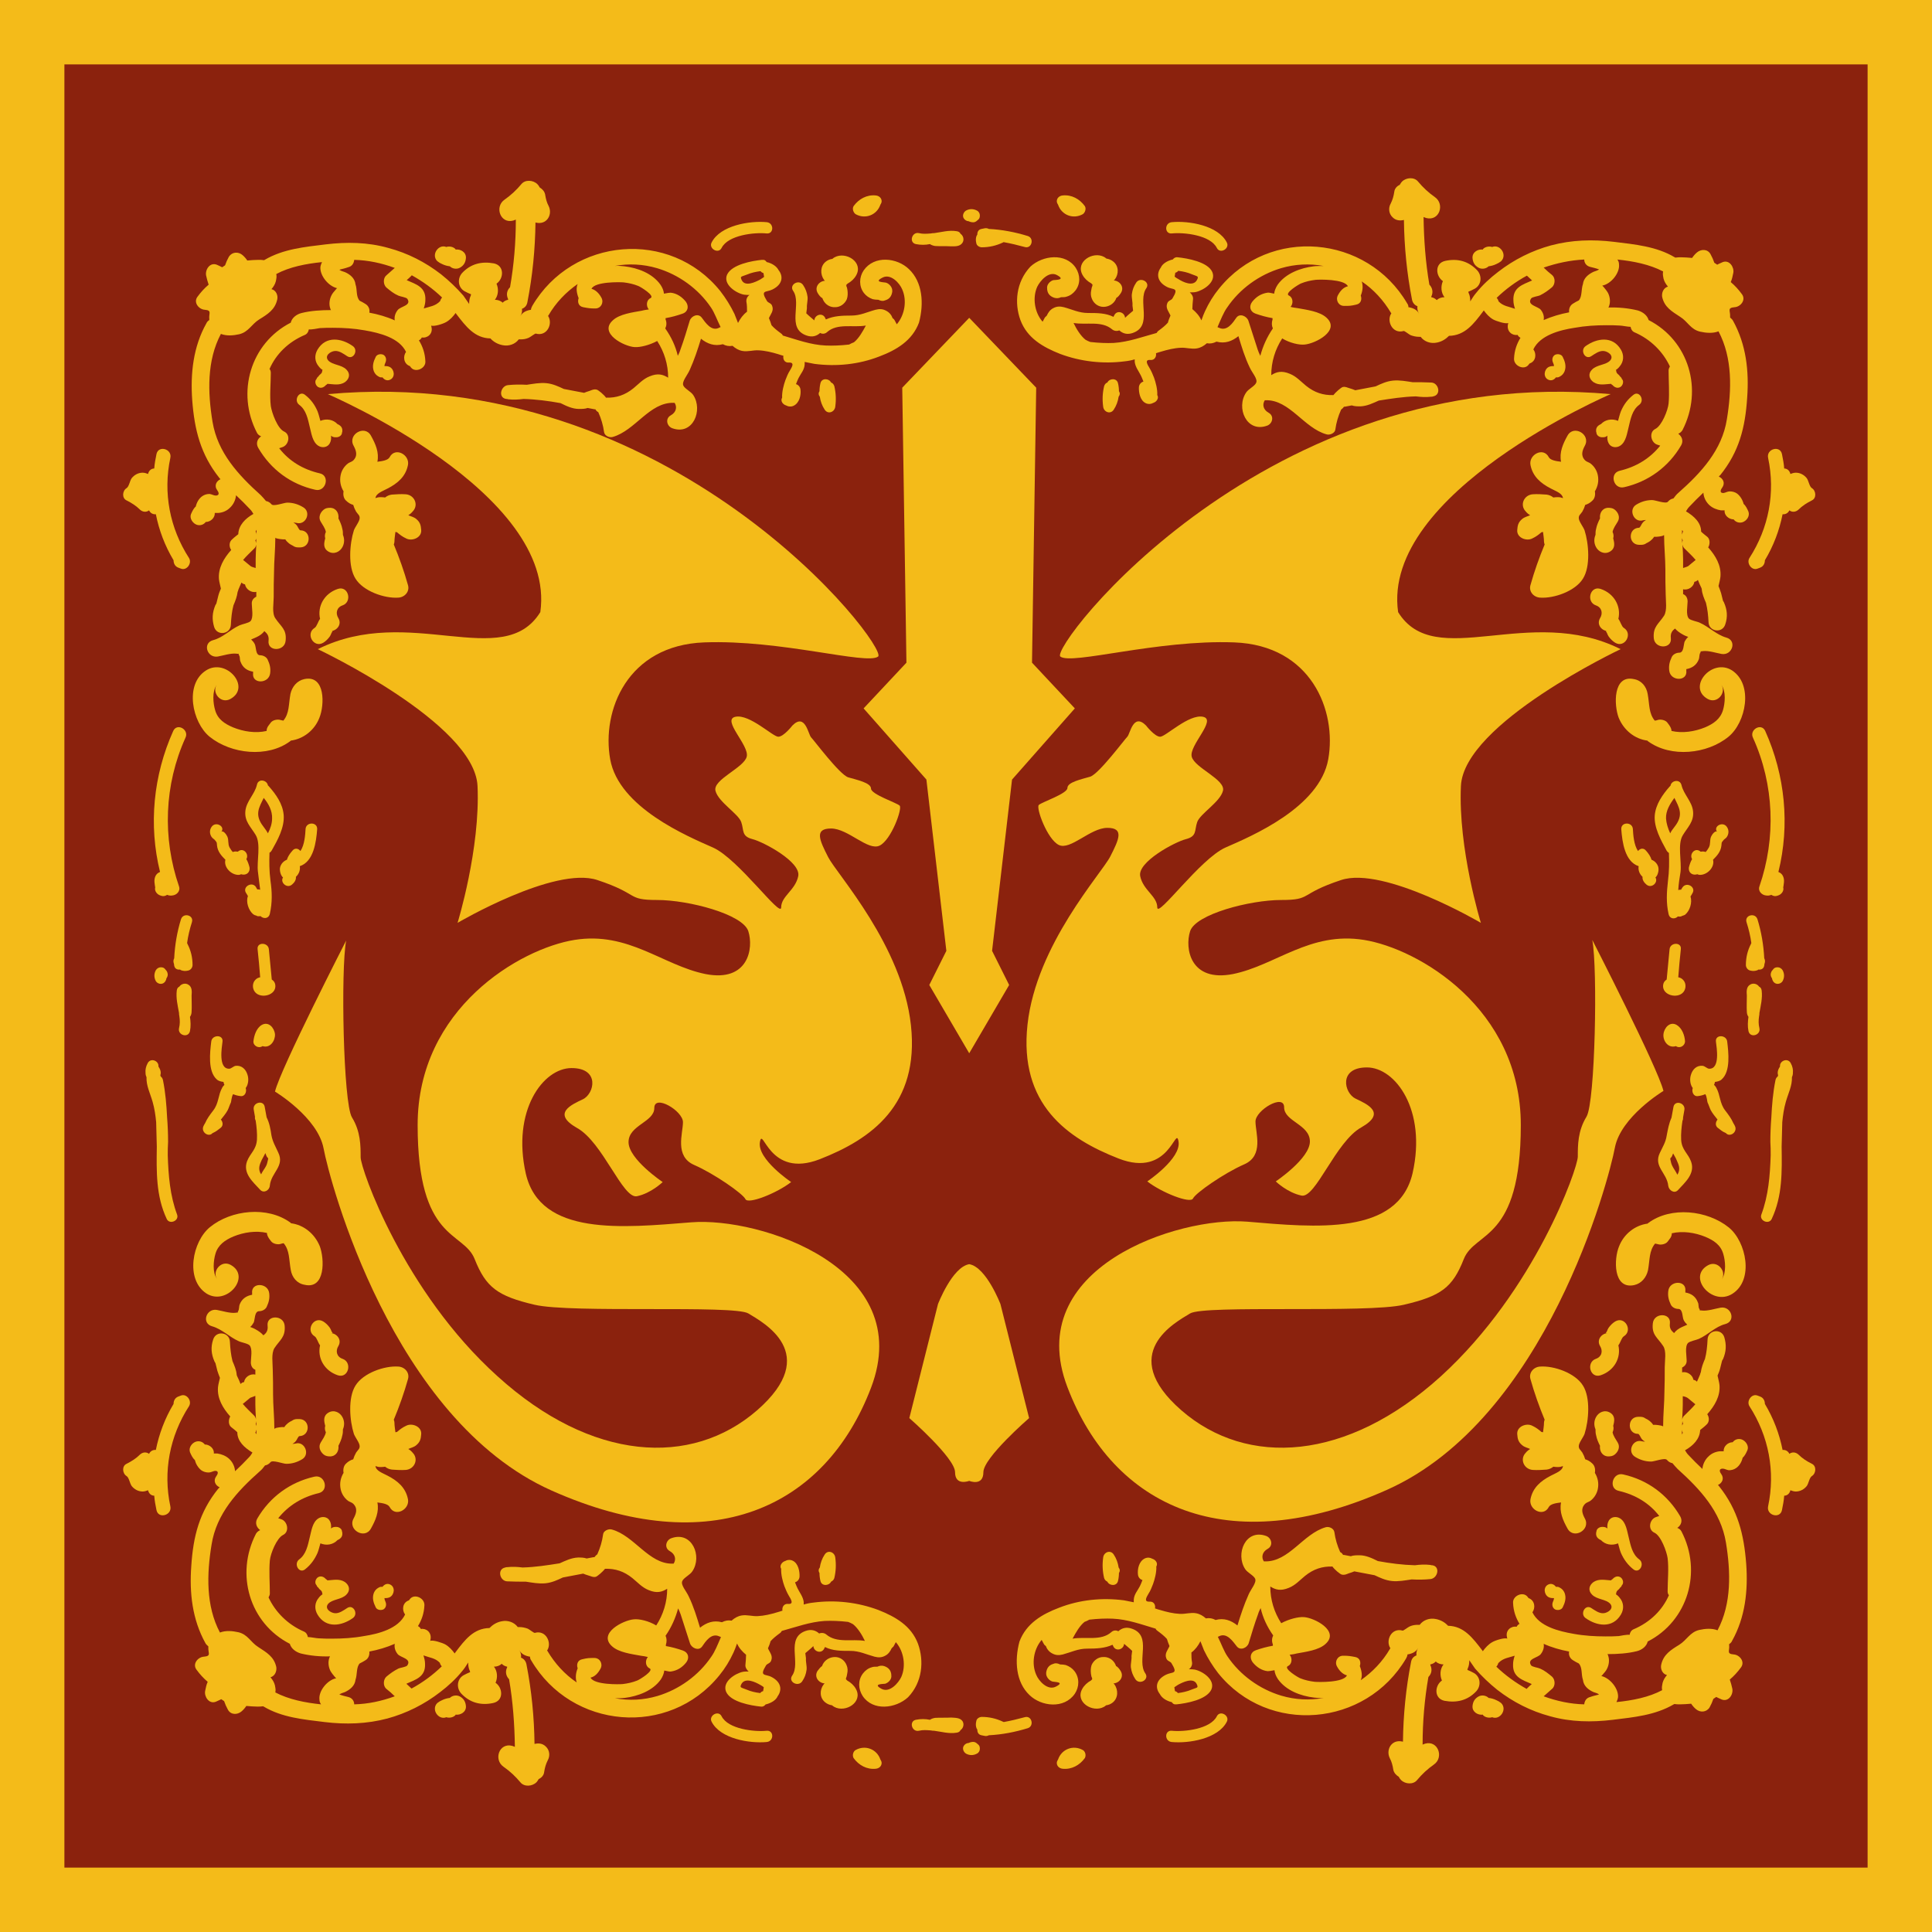
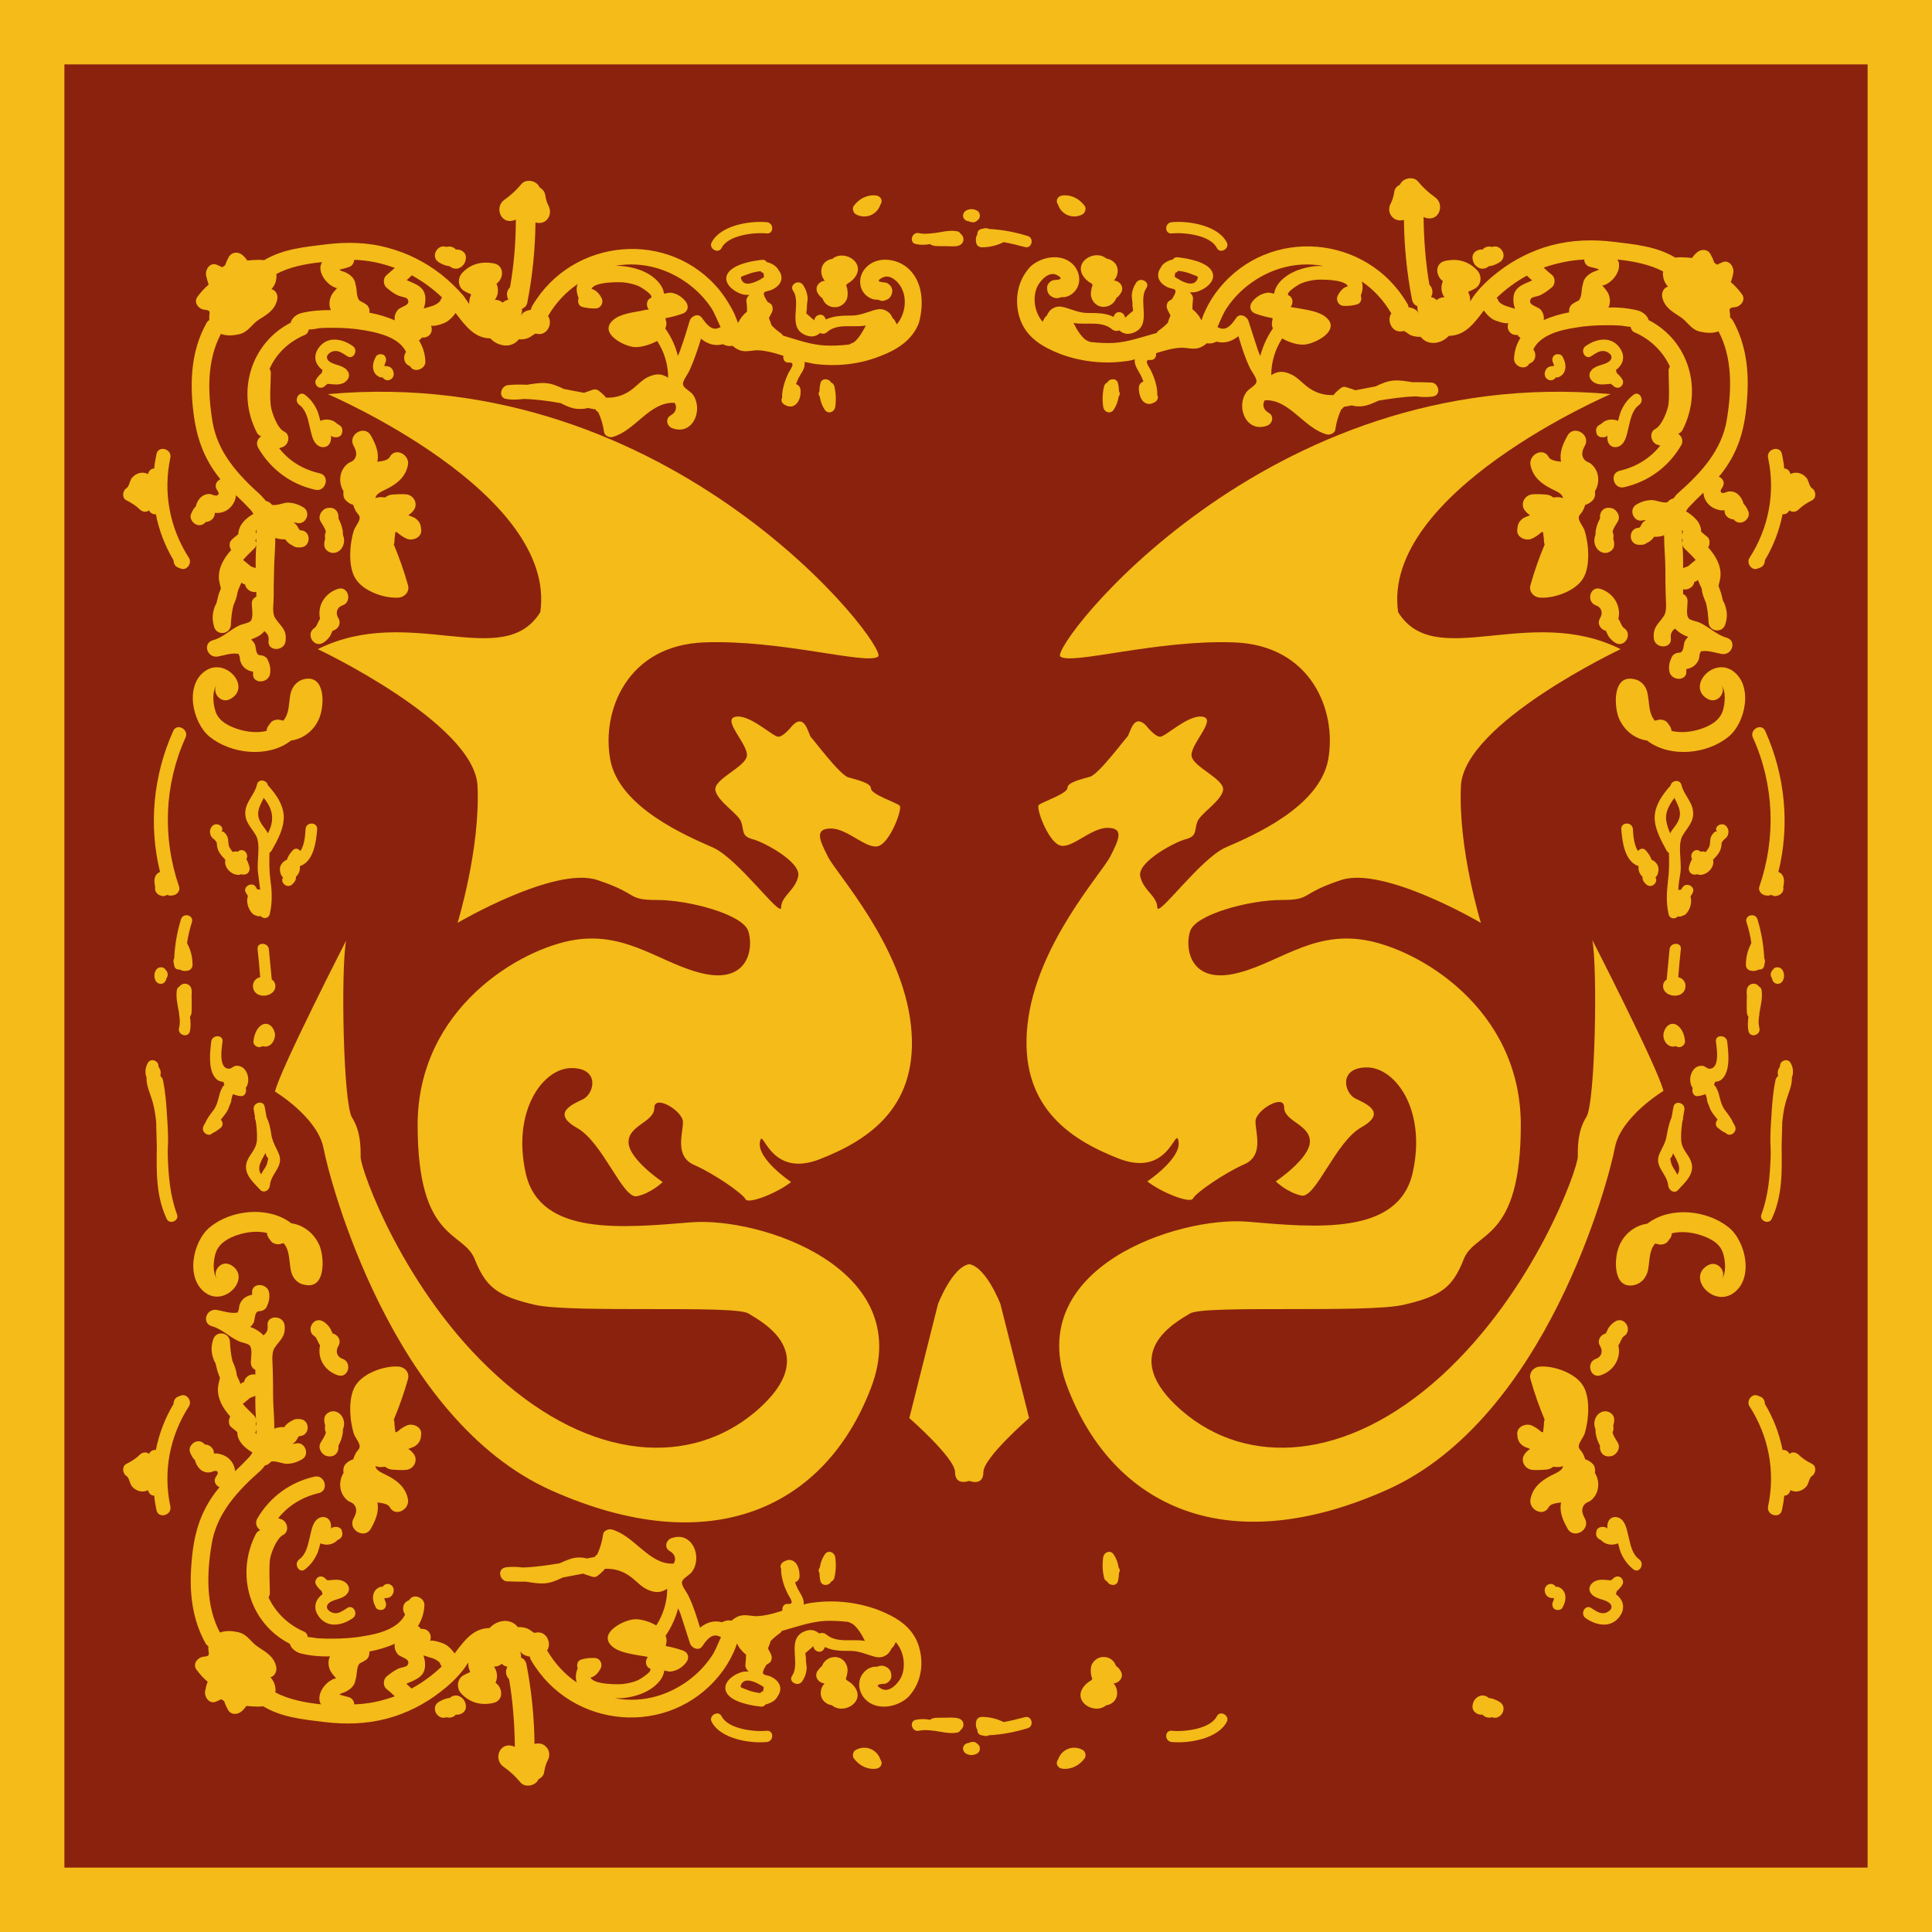
<svg xmlns="http://www.w3.org/2000/svg" version="1.1" x="0px" y="0px" viewBox="0 0 600 600" style="enable-background:new 0 0 600 600;" xml:space="preserve">
  <style type="text/css">
	.st0{fill:#F4BB19;}
	.st1{fill:#8B220D;}
</style>
  <g id="레이어_1">
</g>
  <g id="레이어_2">
    <g>
      <rect class="st0" width="600" height="600" />
      <rect x="20" y="20" transform="matrix(-1.836970e-16 1 -1 -1.836970e-16 600 5.684342e-14)" class="st1" width="560" height="560" />
      <g>
        <path class="st0" d="M246.1,225.3c0,0-2.7,3.5-4.4,3.5s-8.9-7.1-13.3-6.2s4.4,8.9,3.5,12.4s-10.6,7.1-9.7,10.6s7.1,7.1,8,9.7     s0,4.4,3.5,5.3s15.1,7.1,14.2,11.5s-5.3,6.2-5.3,9.7c0,3.5-13.3-15.1-21.2-18.6s-29.2-12.4-31.9-27.4     c-2.7-15.1,5.3-35.4,29.2-36.3s50.5,7.1,54,4.4c3.5-2.7-63.7-91.2-170.9-81.5c0,0,71.3,30.5,66,67.7     c-11.5,18.6-40.7-2.7-69.1,11.5c0,0,48.7,23,49.6,42.5s-6.2,42.5-6.2,42.5s30.1-17.7,43.4-13.3c13.3,4.4,8.9,6.2,18.6,6.2     c9.7,0,26.6,4.4,28.3,9.7s0,15.9-13.3,13.3c-13.3-2.7-23.9-13.3-40.7-10.6s-48.7,21.2-48.7,57.5s14.2,32.8,17.7,41.6     s7.1,11.5,18.6,14.2c11.5,2.7,62,0,66.4,2.7s23,12.4,2.7,30.1c-20.4,17.7-51.4,15.9-80.6-10.6C125.3,401.1,112,363,112,359.4     s0-8-2.7-12.4s-3.5-46-1.8-54.9c0,0-20.4,39.8-22.1,46.9c0,0,13.3,8,15.1,17.7c1.8,9.7,21.2,84.1,70.8,106.2     c49.6,22.1,85,5.3,99.2-31.9s-34.5-53.1-55.8-51.4s-46.9,4.4-51.4-15.1c-4.4-19.5,5.3-32.8,14.2-32.8s7.1,8,3.5,9.7     s-9.7,4.4-1.8,8.9c8,4.4,14.2,22.1,18.6,21.2s8-4.4,8-4.4s-10.6-7.1-10.6-12.4c0-5.3,8-6.2,8-10.6s8.9,0.9,8.9,4.4     s-2.7,10.6,3.5,13.3c6.2,2.7,15.1,8.9,15.9,10.6s9.7-1.8,14.2-5.3c0,0-10.6-7.1-9.7-12.4c0.9-5.3,2.7,11.5,18.6,5.3     s31-16.8,28.3-41.6c-2.7-24.8-23-46.9-25.7-52.2c-2.7-5.3-4.4-8.9,0.9-8.9c5.3,0,11.5,7.1,15.1,5.3s7.1-11.5,6.2-12.4     s-8.9-3.5-8.9-5.3s-4.4-2.7-7.1-3.5c-2.7-0.9-10.6-11.5-11.5-12.4S250.1,221.3,246.1,225.3z" />
        <path class="st0" d="M94.7,122.6c-1.8-1.4-3.6,1.7-1.8,3.1c2.2,1.6,2.7,4.4,3.3,6.9c0.5,1.9,0.8,4.6,2.6,5.8     c1.2,0.8,2.9,0.6,3.6-0.7c0.4-0.7,0.5-1.5,0.4-2.4c0.3,0.3,0.8,0.5,1.3,0.5c0.1,0,0.2,0,0.4,0c0.7,0,1.6-0.5,1.7-1.3     c0-0.1,0-0.2,0.1-0.4c0.1-0.8-0.1-1.5-0.8-2c-0.1-0.1-0.2-0.1-0.3-0.2c-0.1-0.1-0.3-0.1-0.4-0.2c-1.3-1.4-3.4-1.8-5.3-1     c-0.3-1-0.5-2-0.9-3C97.7,125.6,96.5,124,94.7,122.6z" />
        <path class="st0" d="M99.9,115.8c-0.2,0.2-0.3,0.4-0.5,0.5c-0.1,0.1-0.1,0.1-0.2,0.2c-0.1,0.1-0.2,0.2-0.3,0.4     c-0.3,0.2-0.5,0.5-0.6,0.8c0,0,0,0.1-0.1,0.1c-0.6,0.8-0.1,2,0.6,2.4c0.9,0.5,1.8,0.1,2.4-0.6c0.2-0.1,0.3-0.2,0.5-0.4     c1.8,0.1,3.7,0.6,5.4-0.5c1.4-1,1.8-2.6,0.5-3.9c-1.5-1.6-4.4-1.4-5.7-2.9c-1.2-1.5,0.8-2.8,2.1-2.9c1.4-0.1,2.7,0.9,3.8,1.6     c1.9,1.3,3.6-1.8,1.8-3.1c-3.5-2.5-8.4-3.3-11,1.1c-1,1.7-0.9,3.7,0.4,5.2c0.3,0.4,0.7,0.8,1.2,1.1c0,0-0.1,0.1-0.1,0.1     C100.1,115.3,100,115.6,99.9,115.8z" />
        <path class="st0" d="M119.7,112.6c0.4-0.9,0.2-1.9-0.6-2.4c-0.8-0.4-2-0.2-2.4,0.6c-0.7,1.4-1.2,2.9-0.6,4.5     c0.3,0.7,0.7,1.2,1.4,1.6c0.3,0.2,0.6,0.3,0.9,0.3c0.1,0,0.2,0,0.4,0c0.5,0.7,1.4,1.2,2.4,0.7c1.6-0.8,1.3-3.1-0.1-3.9     c-0.4-0.2-0.8-0.3-1.3-0.3c-0.1,0-0.3,0-0.4,0c0,0,0-0.1,0-0.1C119.4,113.4,119.5,113,119.7,112.6z" />
        <path class="st0" d="M129.3,161.2c-0.8-0.7-1.7-0.8-2.5-1.2c0,0,0,0,0,0c0.5-0.3,0.9-0.6,1.4-1.2c1.9-2,0.5-5.1-2.2-5.3     c-1.5-0.1-2.8,0-4.3,0.1c-0.8,0.1-1.5,0.4-2.1,0.9c-0.5-0.1-1-0.1-1.5-0.1c-0.5,0-1,0.1-1.5,0.3c0.2-1.5,2.1-2.1,3.8-3     c3.1-1.6,5.6-3.7,6.3-7.3c0.6-3.2-4-5.7-5.7-2.4c-0.5,0.9-2.1,1.2-3.8,1.4c0.6-2.9-0.6-5.6-2-8.1c-1.9-3.5-7.3-0.4-5.4,3.1     c0.8,1.5,1.4,3.1-0.1,4.6c-0.4,0.4-1.2,0.6-1.6,0.9c-1.2,0.9-2,2.2-2.3,3.6c-0.4,1.9,0,3.6,0.9,5.1c-0.2,1,0,2.2,0.8,2.9     c0.7,0.7,1.5,1.1,2.2,1.3c0.2,0.7,0.5,1.4,0.9,2.1c0.7,1,1.1,1.1,1.1,2c0,1-1.4,2.7-1.8,3.8c-1.3,4.1-1.9,11.2,0.5,15     c2.4,3.9,9,6.2,13.3,5.9c2-0.1,3.6-1.9,3-3.9c-1.2-4.3-2.7-8.5-4.4-12.6c0.1-0.3,0.2-0.6,0.2-0.9c0-1,0.2-2,0.3-3     c0.2,0,0.3,0.1,0.5,0.1c0.8,0.7,1.7,1.4,2.8,1.9c1.8,1,5-0.2,4.7-2.7C130.7,163.2,130.5,162.2,129.3,161.2z" />
        <path class="st0" d="M48.4,159.7c1,5,2.8,9.8,5.5,14.3c0,0.9,0.4,1.9,1.5,2.3c0.3,0.1,0.5,0.2,0.8,0.3c1.8,0.7,3.5-1.7,2.5-3.3     c-6-9.3-8.1-20.3-5.8-31.1c0.6-2.8-3.7-4-4.3-1.2c-0.3,1.5-0.6,3-0.7,4.5c-0.8,0-1.6,0.5-1.9,1.6c0,0,0,0.1,0,0.1     c-0.5-0.2-1.1-0.4-1.7-0.4c-1.4,0-2.6,0.7-3.4,1.7c-0.6,0.8-0.8,2.6-1.6,3.1c-1.3,0.8-1.5,3.1,0,3.8c1.6,0.8,3,1.7,4.2,2.9     c0.9,0.8,2,0.8,2.8,0.2C46.7,159.4,47.6,159.8,48.4,159.7z" />
        <path class="st0" d="M94.5,210.9c-2.3,0.5-3.8,2.4-4.3,4.6c-0.6,3.3-0.3,6-2.2,8.3c-0.3-0.1-0.6-0.1-0.9-0.2     c-0.9-0.3-2.4,0-3,0.8c-0.2,0.3-0.4,0.5-0.6,0.8c-0.5,0.6-0.7,1.2-0.7,1.8c-3.4,0.8-7.2,0.2-10.4-1.1c-2.6-1.1-4.8-2.5-5.6-5.4     c-0.6-2-1-5.8,0.5-7.8c-1.6,2.3,1.2,6,4.2,4.4c6.7-3.6-1.2-12.9-7.5-8.9c-6.8,4.3-4.3,16.2,1.1,20.6c6.7,5.4,18,6.6,25,1.4     c0.1-0.1,0.2-0.1,0.2-0.2c3.9-0.5,7.4-3.2,8.9-7.1C100.8,219,101.1,209.5,94.5,210.9z M67.9,212.1c0.2-0.1,0.3-0.2,0.5-0.3     C68.2,211.9,68,212,67.9,212.1z M67.6,212.4c0,0-0.1,0.1-0.1,0.1C67.5,212.5,67.5,212.5,67.6,212.4z" />
        <path class="st0" d="M104.9,182.9c-4.2,1.4-6.4,5.4-5.5,9.3c0,0,0,0,0,0c-0.6,0.7-1,2.4-1.7,2.8c-2.9,1.8-0.3,6.4,2.7,4.6     c0.8-0.5,1.4-1.1,2-1.9c0.2-0.3,0.4-0.7,0.5-1c0.2-0.6,0.8-0.8-0.1-0.7c1.9-0.2,3.4-2.1,2.3-4c-1-1.6-0.5-3.4,1.3-4     C109.5,186.9,108.2,181.8,104.9,182.9z" />
        <path class="st0" d="M99.6,162c0.6,1,1.4,2.1,1.6,3.2c-0.3,0.6-0.4,1.3-0.2,2c-0.4,1.5-0.7,3.1,1,4.1c1.7,1,3.6,0.1,4.4-1.5     c0.6-1.2,0.6-2.5,0.1-3.7c0-0.6,0-1.2-0.2-1.9c-0.2-1.1-0.7-2.2-1.2-3.2c0.2-1.5-0.6-3.2-2.5-3.3c-0.8,0-1.5,0.1-2.1,0.6     C99.4,159.2,98.8,160.7,99.6,162z" />
        <path class="st0" d="M137.3,82c0.8,0.4,1.6,0.6,2.4,0.7c0.8,0.8,2.2,1,3.2,0.4c1.2-0.7,1.7-1.7,1.8-3c0.1-1.8-1.7-2.8-3.2-2.6     c0-0.1-0.1-0.1-0.1-0.2c-0.7-0.7-1.9-0.9-2.8-0.6c-2.4-1-4.8,2.4-2.8,4.4C136.3,81.5,136.8,81.8,137.3,82z" />
        <path class="st0" d="M282.3,83.6c-3.7-3.6-10.8-4.4-14.1,0.4c-1.4,2.1-1.5,4.9,0.1,7c0.7,0.9,1.6,1.5,2.7,1.9     c0.4,0.1,1.1,0.2,1.8,0.2c0.6,0.3,1.3,0.5,2,0.2c0.1,0,0.2-0.1,0.3-0.1c1.2-0.4,1.8-1.3,2-2.6c0-0.1,0-0.2,0-0.2     c0.1-1.1-0.9-2.3-1.9-2.6c-0.6-0.2-4.1-0.1-1.1-1.6c2.5-1.3,5.3,1.7,6.1,3.7c1.5,3.4,0.8,7.8-1.6,10.7c0,0-0.1,0.1-0.1,0.1     c-0.2-0.4-0.5-0.9-0.7-1.3c-0.1-0.2-0.3-0.4-0.6-0.6c-0.3-0.9-1-1.8-2-2.3c-1.1-0.6-2.1-0.6-3.3-0.3c-2.6,0.7-4.7,1.8-7.5,1.8     c-2.9,0-5.5,0.1-7.9,1.2c-0.1-0.2-0.2-0.3-0.3-0.6c-0.9-1.6-3.2-0.8-3.3,0.9c-0.8-0.7-1.7-1.4-2.5-2.2c0.1-0.5,0.1-1.1,0.2-1.6     c-0.1-1.1,0.3-2.3,0.2-3.5c-0.2-1.4-0.6-2.5-1.4-3.7c-1.3-1.9-4.4-0.1-3.1,1.8c2.8,4-2.2,11.7,4.2,13.9c1.7,0.6,3.1,0.2,4.2-0.8     c0.7,0.4,1.6,0.3,2.2-0.3c3.2-2.8,8-1.3,12-2c-1,1.9-2.2,4-3.7,5.2c-0.5,0.2-1,0.4-1.5,0.7c-2.6,0.3-5.2,0.4-7.3,0.3     c-4.6-0.2-8.9-1.8-13.3-3.1c-0.1-0.3-0.3-0.5-0.6-0.7c-1.1-0.8-2.1-1.6-2.9-2.5c-0.2-0.7-0.5-1.5-0.8-2.2c0.5-1.2,1.6-2.3,1-3.8     c-0.3-0.9-1.2-0.9-1.6-1.5c-2.2-3.6-0.3-2.6,1.7-3.6c3.2-1.6,3.4-4.1,1.9-6c-0.6-1.2-2-2.1-3.6-2.5c0,0-0.1,0-0.1,0     c-0.3-0.5-0.7-0.8-1.5-0.7c-3,0.3-9.3,1.4-10.8,4.6c-1.3,3,2.7,5.7,5.2,6.2c0.6,0.1,1.2,0.1,1.8,0.1c-0.7,0.4-1.1,1.3-1,2.1     c0.2,1,0.2,2.1,0.2,3.1c-1.2,0.9-2.1,2.1-2.8,3.5c-0.4-1-0.8-2.1-1.1-2.8c-1.2-2.5-2.7-4.9-4.4-7.1     c-15.6-19.4-45.9-16.7-58.4,4.6c-0.2,0.4-0.4,0.8-0.4,1.2c-1.3,0.2-2.6,0.7-3.3,2c0.5-0.8,0.6-1.6,0.5-2.3     c0.8-0.3,1.5-0.9,1.7-2.1c1.6-8.2,2.4-16.4,2.5-24.7c1.2,0.3,2.5,0.2,3.5-0.8c1.1-1.1,1.3-2.9,0.6-4.3c-0.6-1.1-0.9-2.3-1.1-3.6     c-0.2-1-0.9-1.7-1.7-2.2c-0.2-0.4-0.4-0.7-0.7-1c-1.3-1.3-3.8-1.5-5,0c-1.5,1.8-3.2,3.4-5.2,4.8c-3.2,2.2-1.3,7.6,2.7,6.5     c0.3-0.1,0.5-0.2,0.8-0.3c0,7.1-0.6,14.1-1.8,21c-0.9,0.9-1.3,2.2-0.6,3.7c0,0,0,0,0,0.1c0,0,0,0.1,0,0.1     c-0.6,0.1-1.2,0.4-1.7,0.9c-0.6-0.6-1.5-0.9-2.4-0.9c1.1-1.4,1.2-3.4,0.5-5c2.3-1.6,2.5-5.6-0.8-6.3c-3.8-0.7-7.2,0.1-9.9,3     c-1.5,1.7-1.3,4.4,0.7,5.6c0.7,0.4,1.4,0.7,2.1,1c0,0.1-0.1,0.2-0.1,0.4c-0.4,0.8-0.5,1.7-0.5,2.6c-0.7-1-1.3-1.9-1.8-2.6     c-2.1-2.4-4.4-4.6-6.9-6.6c-4.9-3.8-10.4-6.6-16.4-8.2c-6.4-1.8-12.9-1.9-19.5-1.1c-6.5,0.8-13.1,1.4-18.9,4.8     c-0.1,0-0.1,0.1-0.2,0.1c-0.6-0.1-1.1-0.1-1.8-0.1c-1.1,0-2.2,0.1-3.4,0.2c-0.4-0.6-0.9-1.2-1.5-1.7c-1.3-1.1-3.2-1-4.2,0.5     c-0.5,0.9-0.9,1.8-1.2,2.7c-0.3,0.2-0.6,0.4-0.9,0.6c-0.5-0.3-1.1-0.5-1.7-0.8c-2.1-0.8-3.6,1.5-3.3,3.3c0.2,1,0.5,2,0.8,2.9     c-1.3,1.1-2.4,2.3-3.5,3.8c-1.3,1.8,0.5,3.9,2.3,4c2.3,0.2,1.2,1.1,1.4,2.9c0,0.1,0,0.2,0,0.3c-0.3,0.2-0.7,0.5-0.9,1     c-4.1,7.3-5,15.6-4.4,23.9c0.7,9.2,2.6,16.8,8.4,24.1c0.1,0.1,0.2,0.3,0.4,0.4c-1.3,0.6-2.1,2-1,3.5c0.6,0.8,0.6,1.6-0.5,1.6     c-0.6,0-1.2-0.4-1.9-0.5c-0.8,0-1.6,0.2-2.3,0.7c-1,0.7-1.7,1.9-2,3.2c-0.7,0.6-1.1,1.5-1.5,2.4c-0.5,1.3,0.6,2.9,1.9,3.3     c1.1,0.3,2.1-0.1,2.7-0.9c1.5,0,2.9-1.3,2.8-2.8c0.4,0,0.8,0,1.1,0c1.3-0.1,2.6-0.6,3.6-1.6c1.1-1,1.8-2.5,1.9-3.9     c1.5,1.4,3,2.9,4.4,4.4c0.4,0.4,0.7,0.9,1,1.4c-2.5,1.4-4.6,3.5-4.7,6.3c-0.6,0.5-1.3,1-1.9,1.6c-1,0.8-1,2.3-0.3,3.3     c-2.3,2.6-4.1,5.6-3.8,9.1c0.1,0.9,0.4,1.9,0.6,2.9c-0.3,0.7-0.6,1.4-0.8,2.2c-0.2,0.8-0.4,1.6-0.6,2.4c-0.1,0.2-0.2,0.4-0.3,0.5     c-1,2.4-1.1,4.4-0.4,6.8c0.9,2.9,5.1,2.3,5.2-0.7c0.1-2.1,0.3-4.1,0.8-6c0.6-1.4,1.1-2.7,1.3-4.2c0.1-0.2,0.2-0.4,0.2-0.6     c0.3-0.8,0.7-1.6,1-2.3c0.1,0.1,0.3,0.3,0.5,0.4c0.2,0.1,0.4,0.1,0.6,0.2c0.2,1.4,1.9,2.7,3.5,2.3c0,0.5,0,1,0,1.5     c-0.8,0.4-1.5,1.1-1.4,2.3c0,1.3,0.6,4.2-0.4,5.3c-0.6,0.6-2.5,0.9-3.4,1.3c-2.9,1.3-5.1,3.8-8.2,4.6c-3.4,0.9-1.9,5.6,1.4,5.1     c1.7-0.3,4.1-1.1,5.8-0.9c0.5,0.1,0.7,0,0.7,0c0,0.1,0,0.3,0.2,0.6c0.3,0.5,0.1,1.3,0.4,1.9c0.7,1.9,2.1,2.8,3.9,3.1     c0,0.2,0,0.3,0,0.5c-0.4,3.4,4.9,3.3,5.3,0c0.2-1.6-0.1-2.8-0.8-4.3c-0.4-0.8-1.4-1.3-2.3-1.3c-1.5,0-1.2-2.6-1.7-3.5     c-0.3-0.6-0.7-1-1.1-1.4c0.5-0.2,1.1-0.5,1.6-0.7c1.1-0.5,1.9-1.1,2.5-1.9c0.8,0.7,1.5,1.4,1.3,3c-0.4,3.4,5,3.4,5.3,0     c0.4-3.6-1.5-4.4-3.2-7c-1.1-1.6-0.5-4.6-0.5-6.6c0-2.6,0-5.2,0.1-7.8c0-3.2,0.4-6.9,0.4-10.6c0.1,0.1,0.3,0.2,0.4,0.2     c0.3,0.1,1.9,0.4,2.7,0.3c0.3,0.5,0.7,0.9,1.2,1.3c0.4,0.3,0.8,0.5,1.2,0.7c0.4,0.3,0.9,0.5,1.6,0.5c0.2,0,0.4,0,0.7,0     c3.4-0.1,3.4-5.3,0-5.3c-0.4,0-0.8-1.1-1.1-1.5c-0.3-0.4-0.7-0.7-1.1-0.9c0.3,0,0.6,0,1,0.1c2.9,0.8,4.7-3.4,2-4.9     c-1.5-0.9-3.1-1.4-4.9-1.4c-1,0-4.3,1.3-4.9,0.5c-0.5-0.6-1.1-0.9-1.7-1c-0.5-0.6-1-1.2-1.6-1.8c-7-6.3-13.4-13.2-15-22.8     c-1.5-9.1-1.8-19,2.6-27.3c1.8,0.7,3.9,0.5,5.7,0.1c2.9-0.7,3.8-3.1,6.2-4.6c2.6-1.6,4.9-3,5.6-6.2c0.3-1.3-0.4-2.9-1.8-3.2     c0.1-0.2,0.3-0.3,0.4-0.5c0.6-0.8,1-1.7,1.1-2.7c0.1-0.5,0.1-1,0-1.5c4.1-2.2,9.2-3.2,14.2-3.7c-0.2,0.4-0.4,0.9-0.5,1.5     c-0.2,2.7,2.5,6,5.2,6.6c-0.1,0.1-0.3,0.2-0.4,0.4c-0.5,0.6-1.1,1.2-1.4,1.9c-0.6,1.2-0.8,2.8-0.3,4.1c0,0.1,0.1,0.3,0.2,0.4     c-3.1,0-6.3,0.2-9.1,0.9c-1.7,0.4-3.1,1.6-3.4,3c-12.5,6.4-17,21.7-10.5,34.2c0.3,0.6,0.8,0.9,1.3,1.1c-1.2,0.8-1.7,2.2-0.9,3.6     c3.9,6.7,10.1,11.3,17.7,13c3.3,0.8,4.7-4.4,1.4-5.1c-5.2-1.2-9.5-3.8-12.6-7.8c0.3-0.1,0.6-0.2,0.9-0.3c2.1-0.6,2.8-3.9,0.6-4.9     c-2-0.9-3.8-5.8-4.1-7.9c-0.4-3.3,0-7,0-10.3c0-0.4-0.1-0.9-0.4-1.2c2-4.6,5.8-8.4,11-10.6c0.7-0.3,1.1-1,1.2-1.7     c0.9,0.1,2.8-0.3,3.4-0.4c1.4-0.1,2.7-0.1,4.1-0.1c3.3,0,6.6,0.2,9.9,0.8c4.6,0.8,10.7,2.3,12.8,6.7c-1,1.3-0.8,3.7,1.2,4.4     c0.1,0.1,0.2,0.3,0.3,0.4c1.4,1.8,4.7,0.3,4.5-1.9c-0.1-2.6-0.9-4.7-2-6.5c0.4-0.2,0.7-0.5,0.9-0.9c1.7,0.3,3.5-1.1,3-3.2     c0-0.2-0.1-0.3-0.1-0.5c0.8,0.4,3.7-0.5,4.7-1.1c1.2-0.7,2.1-1.7,2.9-2.8c0.1,0.1,0.1,0.2,0.2,0.3c3,3.9,5.7,7.5,10.6,7.6     c0.9,1,2.2,1.8,3.8,2.1c1.9,0.4,3.9-0.3,5-1.8c0.2,0,0.3,0,0.5,0c0.9,0,1.7-0.1,2.6-0.5c0.5-0.2,2-1.4,2.2-1.3     c3.5,1,5.4-3.1,3.8-5.5c0,0,0.1-0.1,0.1-0.1c2.3-4,5.5-7.3,9.1-9.8c-0.5,1.2-0.4,2.6,0.3,4.4c-0.4,1.1-0.1,2.5,1.4,2.8     c1.6,0.3,2.1,0.4,3.8,0.4c1.7,0,2.7-1.8,1.9-3.3c-0.8-1.5-1.9-2.5-3.1-2.8c1-2.3,8.9-2.1,10-2c1.6,0.2,3,0.5,4.5,1.1     c0.6,0.2,5.4,3.1,3.8,3.8c-1.3,0.6-1.4,2.5-0.5,3.5c-0.7,0.1-1.5,0.2-2.2,0.4c-2.7,0.5-6.9,1-9,3c-4.4,4,3.5,8.1,6.8,8.3     c1.7,0.1,4.6-0.6,7-1.9c2.2,3.4,3.4,7.3,3.4,11.4c-1.6-1-3.2-1.5-5.8-0.4c-2,0.8-3.4,2.4-5,3.7c-2.6,2.1-5.3,3-8.5,2.9     c-0.6-0.9-2.4-2.4-2.9-2.5c-0.9-0.2-1.4,0.1-2.2,0.4c-0.7,0.2-1.2,0.4-1.7,0.6c-2.1-0.4-4.2-0.8-6.3-1.2     c-1.7-0.8-3.4-1.6-5.4-1.8c-2-0.2-4.1,0.2-6.1,0.5c-1.9-0.1-3.9-0.1-5.8,0.1c-2.3,0.2-3.2,3.9-0.6,4.3c0.2,0,0.4,0,0.6,0.1     c0,0,0,0,0,0c0,0,0,0,0,0c1.7,0.2,3.2,0.1,4.8-0.1c3.8,0.1,7.7,0.6,11.5,1.3c1.8,0.9,3.7,1.8,5.7,1.8c0.9,0,1.9,0,2.7-0.3     c0.7,0.1,1.4,0.3,2.1,0.4c0.1,0,0.2,0,0.3,0c0.2,0.4,0.5,0.7,0.9,0.9c0.9,2,1.5,4,1.8,6.2c0.2,1.2,1.7,1.8,2.7,1.5     c7-2,11.4-10.8,18.9-10.6c0.1,0,0.2,0,0.3,0c0.8,1.2,0.6,2.9-1.2,3.9c-1.8,1-1.2,3.4,0.5,4c6.4,2.3,9.6-5.6,6.5-10.3     c-0.7-1.1-2.7-2-3.1-3c-0.5-1.2,1.3-3.2,2-4.8c1.4-3.1,2.5-6.4,3.5-9.7c2,1.6,4.2,2.4,6.8,1.7c0.9,0.5,1.9,0.7,3,0.5     c0.9,0.8,1.9,1.4,3.1,1.6c1.6,0.3,3.3-0.3,5-0.2c2.1,0.1,4.1,0.6,6.1,1.2c0.5,0.2,1,0.3,1.6,0.5c-0.2,1,0.3,2.2,1.7,2.1     c2-0.1,0.8,1.6,0.3,2.5c-0.6,0.9-1,2-1.4,3c-0.5,1.4-1.1,3.6-1,5.4c-0.6,1,0.2,2.1,1.2,2.4c0.7,0.4,1.6,0.5,2.4,0.1     c1.8-0.9,2.3-3.3,2.1-5c-0.1-0.9-0.7-1.5-1.4-1.7c0.3-0.8,0.6-1.5,0.8-1.9c0.7-1.4,1.8-2.5,1.9-4.2c0-0.3,0-0.6,0-0.8     c1,0.2,2,0.4,3,0.6c6.8,0.9,13.8,0.2,20.2-2.3c5.3-2,10.2-4.9,12.3-10.5C287,94.2,286.5,87.6,282.3,83.6z M79.7,166     c0-0.2-0.1-0.3-0.1-0.5c-0.1-0.2-0.2-0.3-0.2-0.5c0.1-0.2,0.2-0.3,0.3-0.5C79.6,165.1,79.7,165.5,79.7,166z M79.6,167.1     c0,0.5,0,1.1-0.1,1.6c0-0.3-0.1-0.6-0.2-0.9C79.5,167.6,79.6,167.4,79.6,167.1z M77.8,175.8c-0.9-0.7-1.5-1.3-2.3-1.9     c1-1.2,2.2-2.3,3.3-3.4c0.5-0.4,0.7-0.9,0.8-1.4c-0.1,1.7-0.2,3.2-0.2,4.6c0,0.9,0,1.8,0,2.7C78.8,176.2,78.2,176.1,77.8,175.8z      M122.6,83.2c-0.9,0.8-1.7,1.5-2.6,2.3c-1.1,0.9-1,2.9,0,3.8c1.2,1,2.3,1.9,3.7,2.5c0.6,0.3,2.4,0.5,2.8,1c1.4,2.1-2.1,2.3-3,3.5     c-0.8,1-1.1,2.2-0.9,3.2c-2.4-1.1-5.2-1.9-7.9-2.4c0.2-1-0.2-2.1-1.2-2.7c-0.6-0.4-1.2-0.7-1.8-1c-1.2-1.3-0.7-3.4-1.3-5.1     c-0.2-1.9-1.7-3.1-3.3-3.8c-0.5-0.2-1.1-0.3-1.5-0.6c-0.1,0-0.1-0.1-0.2-0.1c0.1,0,0.2-0.1,0.2-0.1c0.8-0.2,1.7-0.4,2.5-0.7     c1.3-0.3,1.8-1.3,1.9-2.3C114.3,80.8,118.5,81.7,122.6,83.2z M131.6,95.8c0.3-0.9,0.5-1.8,0.5-2.6c0.2-4.1-2.9-4.9-5.8-6.2     c0.5-0.4,1-0.9,1.5-1.4c0,0,0-0.1,0.1-0.1c3.4,1.9,6.6,4.2,9.4,6.9c-0.3,0.3-0.5,0.7-0.6,1.1C135.2,95.1,133.4,95.2,131.6,95.8z      M230.4,87.1c-0.7-1.4-0.2-1.1,1.5-1.8c1.4-0.6,2.8-0.9,4.3-1.1c0.2,0.3,0.5,0.5,0.9,0.6c0.1,0.4,0.1,0.8,0.2,1.2     c-0.4,0.3-0.9,0.6-1.2,0.8C234.6,87.6,231.5,89.1,230.4,87.1z M217.9,98.6c-1.1-1.4-3.2-0.5-3.7,1c-0.9,3-1.8,6-2.9,9     c-0.2,0.7-0.5,1.3-0.8,1.9c-0.7-3-2-5.8-3.9-8.5c0.4-0.8,0.5-1.8,0.1-2.8c0-0.1,0-0.3,0-0.4c1.8-0.3,3.6-0.8,5.3-1.4     c1.7-0.6,2-2.3,1-3.7c-1.2-1.5-2.8-2.6-4.7-2.8c-0.3,0-1.2,0.1-2.1,0.3c-0.1-1-0.5-1.9-1.1-2.8c-2.5-3.5-7-5.2-11.2-5.7     c-0.9-0.1-1.9-0.2-3-0.1c4.3-0.8,8.8-0.6,13.2,0.7c6.7,2,12.8,6.4,16.7,12.2c1.1,1.6,1.9,3.9,3,6.1c-0.2,0-0.3,0.1-0.5,0.2     C220.9,103,219.1,100.2,217.9,98.6z" />
        <path class="st0" d="M255.4,92.6c0.1,0.2,0.2,0.5,0.2,0.5c0.7,1.5,2.2,2.4,3.8,2.3c1.6,0,3-1.1,3.6-2.5c0.3-0.9,0.3-1.8,0.2-2.7     c-0.1-0.4-0.1-0.9-0.3-1.2c-0.2-0.4,0.2-0.7-0.3-0.3c0.2-0.2,0.4-0.4,0.6-0.6c1.1-0.6,2.1-1.5,2.7-2.6c2.3-4.1-3.2-7.5-6.7-5.6     c-0.2,0.1-0.5,0.3-0.7,0.5c-0.8,0.1-1.5,0.4-2.1,0.9c-1.7,1.4-1.7,3.9-0.5,5.6c0.1,0.1,0.2,0.2,0.3,0.3c-1.8,0.1-3.4,2-2.2,3.9     C254.3,91.6,254.8,92.3,255.4,92.6z M255.3,92.1C255.3,92.1,255.3,92.1,255.3,92.1C255.3,92.1,255.3,92.1,255.3,92.1z" />
        <path class="st0" d="M224.1,77c2-4,10.2-4.9,14-4.5c2.3,0.2,2.3-3.3,0-3.5c-5.3-0.5-14.4,1-17.1,6.3C220,77.2,223.1,79,224.1,77z     " />
        <path class="st0" d="M265.7,66.5c3,1.7,6.6,0.3,7.7-2.9c0.2-0.3,0.4-0.7,0.4-1.1c0-1-0.8-1.7-1.8-1.8c-2.8-0.3-5.3,1.1-6.9,3.3     C264.6,64.8,265,66,265.7,66.5z" />
        <path class="st0" d="M258.1,118.8c-0.6-1.3-2.9-1.5-3.3,0.2c-0.2,0.8-0.3,1.7-0.3,2.5c-0.4,0.6-0.3,1.2,0.1,1.7     c0.2,1.4,0.7,2.8,1.5,4c1,1.6,3.1,0.8,3.3-0.9c0.3-2.2,0.2-4.3-0.3-6.4C258.9,119.3,258.5,118.9,258.1,118.8z" />
        <path class="st0" d="M53.8,227c-6.2,13.8-7.7,29.2-4.1,43.8c-1,0.4-1.5,1.1-1.7,2.2c-0.1,0.6,0,1.4,0.1,2c0,0.2,0.1,0.4,0.1,0.6     c-0.3,1.1,0.6,2.2,1.6,2.5c0.1,0,0.2,0.1,0.3,0.1c0.6,0.2,1.2,0.1,1.8-0.3c0.5,0.2,1,0.3,1.6,0.2c1.3-0.1,2.6-1.3,2.1-2.8     c-5.2-15.1-4.6-31.6,2-46.2C58.8,226.6,55,224.4,53.8,227z" />
        <path class="st0" d="M52,302.1c-0.1-0.4-0.4-0.8-0.7-1.1c-0.3-0.4-0.7-0.6-1.3-0.6c0,0,0,0-0.1,0c-0.6,0-1.2,0.4-1.5,0.9     c-0.6,1.1-0.6,2.3,0,3.4c0.5,0.8,1.6,1.1,2.4,0.6c0.5-0.3,0.8-0.9,0.9-1.5C52.1,303.3,52.2,302.6,52,302.1z" />
        <path class="st0" d="M58.1,292.9c0.3-2.2,0.8-4.3,1.5-6.5c0.7-2.2-2.7-3.1-3.4-0.9c-1.2,3.9-1.9,8-2.1,12.1     c-0.2,0.4-0.3,0.8-0.2,1.3c0.1,0.3,0.2,0.7,0.2,1c0.2,1,1,1.3,1.8,1.2c0.1,0.1,0.2,0.1,0.3,0.2c0.8,0.3,1.5,0.3,2.3,0.1     c0.8-0.2,1.3-1,1.3-1.7c0-2.3-0.5-4.5-1.6-6.6C58.2,293,58.2,293,58.1,292.9z" />
        <path class="st0" d="M58.5,305.8c-0.9-0.6-2.2-0.3-2.8,0.6c-0.4,0.2-0.7,0.5-0.8,1.2c-0.3,2.4,0.3,4.7,0.7,7c0,0.3,0,0.6,0.1,1     c0.2,1.3,0.2,2.5-0.1,3.7c-0.5,2.2,2.9,3.2,3.4,0.9c0.3-1.5,0.2-3,0-4.4c0.3-0.4,0.5-1,0.5-1.6c0.1-1.6,0-3.3,0-5     C59.6,308,59.7,306.5,58.5,305.8z" />
        <path class="st0" d="M302.6,69c0.4-0.1,0.8-0.4,1.1-0.7c0.4-0.3,0.6-0.7,0.6-1.3c0,0,0,0,0-0.1c0-0.6-0.3-1.2-0.9-1.5     c-1.1-0.6-2.3-0.6-3.4,0c-0.8,0.5-1.2,1.6-0.7,2.4c0.3,0.5,0.9,0.9,1.5,0.9C301.4,69,302.1,69.1,302.6,69z" />
        <path class="st0" d="M311.7,75.2c2.2,0.4,4.3,0.9,6.5,1.5c2.2,0.7,3.1-2.7,1-3.4c-3.9-1.2-8-2-12.1-2.2c-0.4-0.2-0.8-0.3-1.3-0.2     c-0.3,0.1-0.7,0.1-1,0.2c-1,0.2-1.3,1-1.3,1.8c-0.1,0.1-0.1,0.2-0.2,0.3c-0.3,0.7-0.3,1.5-0.1,2.3c0.1,0.8,1,1.3,1.7,1.3     c2.3,0,4.5-0.5,6.6-1.5C311.6,75.2,311.7,75.2,311.7,75.2z" />
        <path class="st0" d="M298.9,75.4c0.6-0.9,0.3-2.2-0.6-2.8c-0.2-0.4-0.5-0.7-1.2-0.8c-2.4-0.4-4.7,0.3-7,0.6c-0.3,0-0.6,0-1,0.1     c-1.3,0.1-2.5,0.2-3.7-0.1c-2.2-0.5-3.2,2.9-1,3.4c1.5,0.3,3,0.3,4.4,0c0.4,0.3,1,0.5,1.6,0.6c1.6,0.1,3.3,0,5,0.1     C296.6,76.5,298.1,76.6,298.9,75.4z" />
        <path class="st0" d="M65.7,256.8c-0.7,1-0.6,2.2,0,3.1c0.3,0.5,0.9,0.7,1.2,1.2c0.5,0.6,0.4,0.5,0.5,1.5c0.2,1.9,1.4,3.2,2.6,4.4     c-0.6,2.3,1.8,4.8,4.2,4.7c0.2,0,0.4-0.1,0.7-0.2c0.1,0,0.3,0.1,0.4,0.1c1.4,0.2,2.4-0.8,2.2-2.2c-0.2-0.8-0.5-1.8-1-2.6     c0.9-1.4-0.7-3.6-2.4-2.5c-0.1,0.1-0.2,0.2-0.3,0.2c-0.5-0.1-1-0.1-1.5,0.1c-0.4-0.4-0.7-0.9-1-1.4c-0.6-1.1-0.2-2.3-0.7-3.4     c-0.3-0.7-1.4-2.1-1.9-1.4C70.1,256.7,67,254.9,65.7,256.8z" />
        <path class="st0" d="M88.1,253.1c-0.3-3.5-2.4-6.4-4.6-8.9c-0.1-0.1-0.2-0.2-0.3-0.3c-0.3-1.7-3-2.2-3.4-0.2     c-0.7,3-3.3,5.1-3.6,8.2c-0.3,3.2,1.7,4.9,3.2,7.4c1.7,2.8,0.3,8.1,0.7,11.4c0.2,1.9,0.5,3.8,0.7,5.6c0,0,0,0-0.1,0     c-0.2-0.1-0.5-0.1-0.8-0.1c-0.1-0.2-0.3-0.4-0.4-0.7c-1.2-1.9-4.3-0.1-3.1,1.8c0.2,0.3,0.4,0.6,0.6,1c-0.7,1.8,0.2,4.4,1.6,5.6     c0.3,0.2,0.6,0.4,0.9,0.4c0.4,0.3,0.9,0.3,1.4,0.2c0.9,0.9,2.5,0.9,2.9-0.7c0.8-3.5,0.7-6.8,0.2-10.3c-0.4-3.1-0.4-5.8-0.3-8.7     c0.3-0.1,0.5-0.4,0.7-0.7C86.2,260.9,88.4,257,88.1,253.1z M83.2,258.8c-0.3-0.6-0.8-1.3-1.4-2.1c-2.9-3.7-1.3-6,0.1-8.9     c1.5,1.8,2.7,4,2.6,6.4C84.5,255.7,84,257.3,83.2,258.8z" />
        <path class="st0" d="M94.9,257.4c-0.1,1.8-0.3,5-1.6,6.9c-0.6-0.8-1.7-1.1-2.5-0.1c-0.8,0.9-1.4,1.8-1.7,2.8     c-1,0.4-1.8,1.2-2.1,2.3c-0.2,0.8,0,1.7,0.3,2.4c0.2,0.3,0.3,0.6,0.6,0.8c-1,1.5,1.2,3.6,2.8,2.2c0.7-0.6,1.3-1.4,1.2-2.4     c1-0.9,1.4-2.2,1.2-3.3c4.3-1.4,5.1-7.5,5.4-11.5C98.6,255.2,95.1,255.2,94.9,257.4z" />
        <path class="st0" d="M85.5,305.9c-0.1-0.8-0.5-1.3-1.1-1.7c-0.3-3.1-0.6-6.3-0.9-9.4c-0.2-2.2-3.8-2.3-3.5,0     c0.3,2.9,0.6,5.8,0.8,8.7c-0.5,0.1-1,0.3-1.4,0.7c-1.1,1-1.1,2.8-0.2,3.9C81,310.3,85.9,309.1,85.5,305.9z" />
        <path class="st0" d="M81.3,318.3c-1.7,1-2.4,3.3-2.6,5.1c-0.1,1,0.9,1.8,1.8,1.8c0.4,0,0.7-0.1,1-0.3c0,0,0,0,0.1,0     c2.3,0.7,3.9-1.7,3.8-3.7C85.2,319.2,83.4,317.1,81.3,318.3z M82.5,323.6c0.1,0,0.1-0.1,0.2-0.1c0,0,0,0,0,0     C82.6,323.6,82.6,323.6,82.5,323.6z" />
        <path class="st0" d="M76.9,333.9c-0.5-1.8-1.8-3.1-3.7-2.9c-0.7,0.1-1.4,0.9-2,0.9c-3.5,0.1-2.3-6.7-2.1-8.4     c0.3-2.3-3.3-2.2-3.5,0c-0.4,3.3-1.1,9.2,1.7,11.7c0.5,0.5,1.3,0.7,2.1,0.8c0.1,0.3,0.1,0.6,0.3,0.9c-0.2,0.2-0.5,0.5-0.7,0.9     c-1.3,2.3-1,4.8-2.8,7.1c-1,1.3-1.9,2.5-2.5,3.9c-0.2,0.3-0.3,0.5-0.5,0.9c-0.9,1.9,1.6,3.6,2.8,2.2c1.3-0.6,1.4-0.8,2.6-1.7     c0.8-0.7,0.6-1.8,0-2.5c0.7-0.9,1.5-1.8,2.1-2.9c0.4-0.8,0.6-1.6,1-2.4c0.1-0.1,0.2-1.9,0.7-2.6c0.7,0.3,1.4,0.5,2.3,0.6     c1.4,0.2,2-1.4,1.6-2.5C77.1,336.9,77.3,335.2,76.9,333.9z" />
        <path class="st0" d="M52.1,358.8c0-1.4,0-2.8,0.1-4.2c0-2.5-0.1-5-0.3-7.5c-0.2-3.9-0.5-7.8-1.3-11.7c-0.1-0.5-0.4-0.9-0.7-1.1     c0-0.1-0.1-0.3-0.1-0.4c0.3-0.9,0-1.8-0.6-2.7c0.2-1.7-2.3-2.8-3.3-1.1c-0.6,1.1-0.8,2.1-0.7,3.1c0,0.5,0.1,0.9,0.3,1.3     c-0.1,2.7,1.1,4.9,1.9,7.7c0.6,2.1,0.9,4.2,1.1,6.3c0.1,2.5,0.1,5.1,0.2,7.6c-0.1,7.7-0.3,15.3,3.1,22.5c0.9,1.8,3.9,0.5,3.2-1.4     C52.8,371.3,52.3,365.1,52.1,358.8z" />
        <path class="st0" d="M84.3,352.6c-0.3-2-0.6-3.8-1.5-5.6c-0.2-1.1-0.4-2.2-0.6-3.3c-0.4-2.2-3.8-1.3-3.4,0.9     c0.1,0.8,0.3,1.5,0.4,2.3c-0.1,0.3,0,0.7,0.2,1.1c0.3,2,0.5,4,0.4,5.9c-0.2,3.2-2.1,4.2-3.1,6.8c-1.3,3.7,1.8,6.3,4.1,8.8     c1.1,1.2,2.9,0.2,3-1.3c0.4-4.1,4.7-6,2.6-10.3C85.6,356.1,84.7,354.7,84.3,352.6z M83,361.1c-0.3,1.3-1,1.9-1.6,3     c-0.1,0.2-0.2,0.4-0.3,0.6c-0.1-0.2-0.2-0.3-0.3-0.5c-0.6-1.4-0.2-2.5,0.5-4c0.4-0.8,0.8-1.4,1.1-2.1c0.1,0.2,0.1,0.3,0.2,0.5     C83.1,360.2,83.6,358.9,83,361.1z" />
-         <polygon class="st0" points="333.8,220 320.5,205.8 321.8,120.4 301,98.7 280.2,120.4 281.5,205.8 268.2,220 287.7,242.1      293.9,295.3 288.6,305.9 301,327.1 313.4,305.9 308.1,295.3 314.3,242.1    " />
        <path class="st0" d="M355.9,225.3c0,0,2.7,3.5,4.4,3.5s8.9-7.1,13.3-6.2c4.4,0.9-4.4,8.9-3.5,12.4s10.6,7.1,9.7,10.6     s-7.1,7.1-8,9.7s0,4.4-3.5,5.3s-15.1,7.1-14.2,11.5s5.3,6.2,5.3,9.7c0,3.5,13.3-15.1,21.2-18.6c8-3.5,29.2-12.4,31.9-27.4     c2.7-15.1-5.3-35.4-29.2-36.3c-23.9-0.9-50.5,7.1-54,4.4c-3.5-2.7,63.7-91.2,170.9-81.5c0,0-71.3,30.5-66,67.7     c11.5,18.6,40.7-2.7,69.1,11.5c0,0-48.7,23-49.6,42.5s6.2,42.5,6.2,42.5s-30.1-17.7-43.4-13.3s-8.9,6.2-18.6,6.2     c-9.7,0-26.6,4.4-28.3,9.7s0,15.9,13.3,13.3c13.3-2.7,23.9-13.3,40.7-10.6s48.7,21.2,48.7,57.5s-14.2,32.8-17.7,41.6     c-3.5,8.9-7.1,11.5-18.6,14.2c-11.5,2.7-62,0-66.4,2.7s-23,12.4-2.7,30.1c20.4,17.7,51.4,15.9,80.6-10.6     c29.2-26.6,42.5-64.6,42.5-68.2s0-8,2.7-12.4s3.5-46,1.8-54.9c0,0,20.4,39.8,22.1,46.9c0,0-13.3,8-15.1,17.7     c-1.8,9.7-21.2,84.1-70.8,106.2c-49.6,22.1-85,5.3-99.2-31.9s34.5-53.1,55.8-51.4c21.2,1.8,46.9,4.4,51.4-15.1     c4.4-19.5-5.3-32.8-14.2-32.8s-7.1,8-3.5,9.7s9.7,4.4,1.8,8.9c-8,4.4-14.2,22.1-18.6,21.2c-4.4-0.9-8-4.4-8-4.4     s10.6-7.1,10.6-12.4c0-5.3-8-6.2-8-10.6s-8.9,0.9-8.9,4.4s2.7,10.6-3.5,13.3s-15.1,8.9-15.9,10.6s-9.7-1.8-14.2-5.3     c0,0,10.6-7.1,9.7-12.4c-0.9-5.3-2.7,11.5-18.6,5.3c-15.9-6.2-31-16.8-28.3-41.6c2.7-24.8,23-46.9,25.7-52.2s4.4-8.9-0.9-8.9     s-11.5,7.1-15.1,5.3s-7.1-11.5-6.2-12.4s8.9-3.5,8.9-5.3s4.4-2.7,7.1-3.5c2.7-0.9,10.6-11.5,11.5-12.4S351.9,221.3,355.9,225.3z" />
        <path class="st0" d="M310.7,405c0,0-4.4-11.5-9.7-12.4c-5.3,0.9-9.7,12.4-9.7,12.4l-8.9,35.4c0,0,14.2,12.4,14.2,16.8     s4.4,2.7,4.4,2.7s4.4,1.8,4.4-2.7s14.2-16.8,14.2-16.8L310.7,405z" />
        <path class="st0" d="M507.3,122.6c1.8-1.4,3.6,1.7,1.8,3.1c-2.2,1.6-2.7,4.4-3.3,6.9c-0.5,1.9-0.8,4.6-2.6,5.8     c-1.2,0.8-2.9,0.6-3.6-0.7c-0.4-0.7-0.5-1.5-0.4-2.4c-0.3,0.3-0.8,0.5-1.3,0.5c-0.1,0-0.2,0-0.4,0c-0.7,0-1.6-0.5-1.7-1.3     c0-0.1,0-0.2-0.1-0.4c-0.1-0.8,0.1-1.5,0.8-2c0.1-0.1,0.2-0.1,0.3-0.2c0.1-0.1,0.3-0.1,0.4-0.2c1.3-1.4,3.4-1.8,5.3-1     c0.3-1,0.5-2,0.9-3C504.3,125.6,505.5,124,507.3,122.6z" />
        <path class="st0" d="M502.1,115.8c0.2,0.2,0.3,0.4,0.5,0.5c0.1,0.1,0.1,0.1,0.2,0.2c0.1,0.1,0.2,0.2,0.3,0.4     c0.3,0.2,0.5,0.5,0.6,0.8c0,0,0,0.1,0.1,0.1c0.6,0.8,0.1,2-0.6,2.4c-0.9,0.5-1.8,0.1-2.4-0.6c-0.2-0.1-0.3-0.2-0.5-0.4     c-1.8,0.1-3.7,0.6-5.4-0.5c-1.4-1-1.8-2.6-0.5-3.9c1.5-1.6,4.4-1.4,5.7-2.9c1.2-1.5-0.8-2.8-2.1-2.9c-1.4-0.1-2.7,0.9-3.8,1.6     c-1.9,1.3-3.6-1.8-1.8-3.1c3.5-2.5,8.4-3.3,11,1.1c1,1.7,0.9,3.7-0.4,5.2c-0.3,0.4-0.7,0.8-1.2,1.1c0,0,0.1,0.1,0.1,0.1     C501.9,115.3,502,115.6,502.1,115.8z" />
        <path class="st0" d="M482.3,112.6c-0.4-0.9-0.2-1.9,0.6-2.4c0.8-0.4,2-0.2,2.4,0.6c0.7,1.4,1.2,2.9,0.6,4.5     c-0.3,0.7-0.7,1.2-1.4,1.6c-0.3,0.2-0.6,0.3-0.9,0.3c-0.1,0-0.2,0-0.4,0c-0.5,0.7-1.4,1.2-2.4,0.7c-1.6-0.8-1.3-3.1,0.1-3.9     c0.4-0.2,0.8-0.3,1.3-0.3c0.1,0,0.3,0,0.4,0c0,0,0-0.1,0-0.1C482.6,113.4,482.5,113,482.3,112.6z" />
        <path class="st0" d="M472.7,161.2c0.8-0.7,1.7-0.8,2.5-1.2c0,0,0,0,0,0c-0.5-0.3-0.9-0.6-1.4-1.2c-1.9-2-0.5-5.1,2.2-5.3     c1.5-0.1,2.8,0,4.3,0.1c0.8,0.1,1.5,0.4,2.1,0.9c0.5-0.1,1-0.1,1.5-0.1c0.5,0,1,0.1,1.5,0.3c-0.2-1.5-2.1-2.1-3.8-3     c-3.1-1.6-5.6-3.7-6.3-7.3c-0.6-3.2,4-5.7,5.7-2.4c0.5,0.9,2.1,1.2,3.8,1.4c-0.6-2.9,0.6-5.6,2-8.1c1.9-3.5,7.3-0.4,5.4,3.1     c-0.8,1.5-1.4,3.1,0.1,4.6c0.4,0.4,1.2,0.6,1.6,0.9c1.2,0.9,2,2.2,2.3,3.6c0.4,1.9,0,3.6-0.9,5.1c0.2,1,0,2.2-0.8,2.9     c-0.7,0.7-1.5,1.1-2.2,1.3c-0.2,0.7-0.5,1.4-0.9,2.1c-0.7,1-1.1,1.1-1.1,2c0,1,1.4,2.7,1.8,3.8c1.3,4.1,1.9,11.2-0.5,15     c-2.4,3.9-9,6.2-13.3,5.9c-2-0.1-3.6-1.9-3-3.9c1.2-4.3,2.7-8.5,4.4-12.6c-0.1-0.3-0.2-0.6-0.2-0.9c0-1-0.2-2-0.3-3     c-0.2,0-0.3,0.1-0.5,0.1c-0.8,0.7-1.7,1.4-2.8,1.9c-1.8,1-5-0.2-4.7-2.7C471.3,163.2,471.5,162.2,472.7,161.2z" />
        <path class="st0" d="M553.6,159.7c-1,5-2.8,9.8-5.5,14.3c0,0.9-0.4,1.9-1.5,2.3c-0.3,0.1-0.5,0.2-0.8,0.3     c-1.8,0.7-3.5-1.7-2.5-3.3c6-9.3,8.1-20.3,5.8-31.1c-0.6-2.8,3.7-4,4.3-1.2c0.3,1.5,0.6,3,0.7,4.5c0.8,0,1.6,0.5,1.9,1.6     c0,0,0,0.1,0,0.1c0.5-0.2,1.1-0.4,1.7-0.4c1.4,0,2.6,0.7,3.4,1.7c0.6,0.8,0.8,2.6,1.6,3.1c1.3,0.8,1.5,3.1,0,3.8     c-1.6,0.8-3,1.7-4.2,2.9c-0.9,0.8-2,0.8-2.8,0.2C555.3,159.4,554.4,159.8,553.6,159.7z" />
        <path class="st0" d="M502.7,222.9c1.6,3.9,5,6.6,8.9,7.1c0.1,0.1,0.1,0.1,0.2,0.2c7.1,5.2,18.4,4,25-1.4     c5.4-4.4,7.8-16.2,1.1-20.6c-6.3-4-14.1,5.3-7.5,8.9c3,1.6,5.8-2.1,4.2-4.4c1.5,2,1.1,5.8,0.5,7.8c-0.8,2.8-3,4.3-5.6,5.4     c-3.2,1.3-7,1.9-10.4,1.1c0-0.6-0.3-1.2-0.7-1.8c-0.2-0.3-0.4-0.5-0.6-0.8c-0.6-0.8-2.1-1.1-3-0.8c-0.3,0.1-0.6,0.2-0.9,0.2     c-1.9-2.3-1.6-5-2.2-8.3c-0.4-2.3-1.9-4.2-4.3-4.6C500.9,209.5,501.2,219,502.7,222.9z M533.6,211.8c0.2,0.1,0.3,0.2,0.5,0.3     C534,212,533.8,211.9,533.6,211.8z M534.6,212.6c0,0-0.1-0.1-0.1-0.1C534.5,212.5,534.5,212.5,534.6,212.6z" />
        <path class="st0" d="M497.1,182.9c4.2,1.4,6.4,5.4,5.5,9.3c0,0,0,0,0,0c0.6,0.7,1,2.4,1.7,2.8c2.9,1.8,0.3,6.4-2.7,4.6     c-0.8-0.5-1.4-1.1-2-1.9c-0.2-0.3-0.4-0.7-0.5-1c-0.2-0.6-0.8-0.8,0.1-0.7c-1.9-0.2-3.4-2.1-2.3-4c1-1.6,0.5-3.4-1.3-4     C492.5,186.9,493.8,181.8,497.1,182.9z" />
        <path class="st0" d="M502.4,162c-0.6,1-1.4,2.1-1.6,3.2c0.3,0.6,0.4,1.3,0.2,2c0.4,1.5,0.7,3.1-1,4.1c-1.7,1-3.6,0.1-4.4-1.5     c-0.6-1.2-0.6-2.5-0.1-3.7c0-0.6,0-1.2,0.2-1.9c0.2-1.1,0.7-2.2,1.2-3.2c-0.2-1.5,0.6-3.2,2.5-3.3c0.8,0,1.5,0.1,2.1,0.6     C502.6,159.2,503.2,160.7,502.4,162z" />
        <path class="st0" d="M464.7,82c-0.8,0.4-1.6,0.6-2.4,0.7c-0.8,0.8-2.2,1-3.2,0.4c-1.2-0.7-1.7-1.7-1.8-3     c-0.1-1.8,1.7-2.8,3.2-2.6c0-0.1,0.1-0.1,0.1-0.2c0.7-0.7,1.9-0.9,2.8-0.6c2.4-1,4.8,2.4,2.8,4.4C465.7,81.5,465.2,81.8,464.7,82     z" />
        <path class="st0" d="M316.9,99.4c2.1,5.6,7,8.4,12.3,10.5c6.4,2.4,13.4,3.2,20.2,2.3c1-0.1,2-0.3,3-0.6c0,0.3,0,0.5,0,0.8     c0.2,1.6,1.2,2.8,1.9,4.2c0.2,0.4,0.5,1.1,0.8,1.9c-0.7,0.2-1.3,0.8-1.4,1.7c-0.1,1.7,0.4,4.2,2.1,5c0.8,0.4,1.7,0.3,2.4-0.1     c1-0.3,1.8-1.5,1.2-2.4c0.1-1.8-0.5-4-1-5.4c-0.4-1-0.8-2-1.4-3c-0.6-1-1.7-2.7,0.3-2.5c1.3,0.1,1.9-1.1,1.7-2.1     c0.5-0.2,1-0.3,1.6-0.5c2-0.6,4-1.1,6.1-1.2c1.6-0.1,3.4,0.5,5,0.2c1.2-0.2,2.2-0.8,3.1-1.6c1.1,0.2,2,0,3-0.5     c2.6,0.7,4.8-0.1,6.8-1.7c1,3.3,2,6.6,3.5,9.7c0.7,1.6,2.6,3.6,2,4.8c-0.4,1-2.4,1.9-3.1,3c-3.2,4.7,0.1,12.6,6.5,10.3     c1.7-0.6,2.3-3,0.5-4c-1.8-1-2-2.7-1.2-3.9c0.1,0,0.2,0,0.3,0c7.4-0.2,11.9,8.7,18.9,10.6c1,0.3,2.6-0.4,2.7-1.5     c0.3-2.2,0.9-4.2,1.8-6.2c0.3-0.2,0.6-0.5,0.9-0.9c0.1,0,0.2,0,0.3,0c0.7-0.1,1.4-0.3,2.1-0.4c0.9,0.3,1.8,0.3,2.7,0.3     c2.1-0.1,3.9-1,5.7-1.8c3.8-0.6,7.6-1.2,11.5-1.3c1.6,0.2,3.1,0.3,4.8,0.1c0,0,0,0,0,0c0,0,0,0,0,0c0.2,0,0.4,0,0.6-0.1     c2.6-0.5,1.7-4.2-0.6-4.3c-1.9-0.1-3.9-0.1-5.8-0.1c-2-0.3-4-0.7-6.1-0.5c-2,0.2-3.7,1-5.4,1.8c-2.1,0.4-4.2,0.8-6.3,1.2     c-0.5-0.2-1-0.4-1.7-0.6c-0.8-0.2-1.3-0.6-2.2-0.4c-0.5,0.1-2.3,1.7-2.9,2.5c-3.2,0.1-5.9-0.8-8.5-2.9c-1.6-1.3-3-2.9-5-3.7     c-2.6-1.1-4.2-0.6-5.8,0.4c0-4.1,1.2-8,3.4-11.4c2.3,1.4,5.3,2.1,7,1.9c3.3-0.3,11.1-4.3,6.8-8.3c-2.1-2-6.3-2.5-9-3     c-0.7-0.1-1.5-0.2-2.2-0.4c0.9-1,0.8-2.9-0.5-3.5c-1.6-0.7,3.2-3.6,3.8-3.8c1.5-0.6,2.9-0.9,4.5-1.1c1-0.1,8.9-0.3,10,2     c-1.3,0.3-2.3,1.3-3.1,2.8c-0.8,1.5,0.2,3.3,1.9,3.3c1.7,0,2.1,0,3.8-0.4c1.5-0.3,1.8-1.7,1.4-2.8c0.7-1.7,0.7-3.2,0.3-4.4     c3.7,2.5,6.8,5.9,9.1,9.8c0,0,0.1,0.1,0.1,0.1c-1.6,2.3,0.3,6.5,3.8,5.5c0.3-0.1,1.7,1.1,2.2,1.3c0.8,0.3,1.7,0.5,2.6,0.5     c0.2,0,0.3,0,0.5,0c1.1,1.5,3.1,2.2,5,1.8c1.6-0.3,2.8-1.1,3.8-2.1c4.9-0.1,7.6-3.6,10.6-7.6c0.1-0.1,0.1-0.2,0.2-0.3     c0.8,1.1,1.7,2.1,2.9,2.8c0.9,0.5,3.9,1.5,4.7,1.1c0,0.2-0.1,0.4-0.1,0.5c-0.4,2.2,1.4,3.5,3,3.2c0.2,0.4,0.5,0.7,0.9,0.9     c-1.1,1.8-1.9,3.9-2,6.5c-0.1,2.2,3.1,3.7,4.5,1.9c0.1-0.1,0.2-0.3,0.3-0.4c2.1-0.7,2.2-3.1,1.2-4.4c2.1-4.4,8.2-6,12.8-6.7     c3.3-0.6,6.6-0.8,9.9-0.8c1.4,0,2.7,0,4.1,0.1c0.7,0,2.5,0.4,3.4,0.4c0.1,0.7,0.5,1.4,1.2,1.7c5.1,2.2,8.9,6.1,11,10.6     c-0.2,0.4-0.4,0.8-0.4,1.2c0,3.3,0.3,7,0,10.3c-0.2,2.1-2.1,6.9-4.1,7.9c-2.1,1-1.4,4.3,0.6,4.9c0.3,0.1,0.6,0.2,0.9,0.3     c-3.2,4-7.5,6.6-12.6,7.8c-3.3,0.8-1.9,5.9,1.4,5.1c7.5-1.7,13.8-6.3,17.7-13c0.8-1.4,0.2-2.8-0.9-3.6c0.5-0.2,1-0.6,1.3-1.1     c6.5-12.6,2-27.8-10.5-34.2c-0.4-1.4-1.7-2.5-3.4-3c-2.9-0.7-6-1-9.1-0.9c0.1-0.1,0.1-0.2,0.2-0.4c0.5-1.3,0.3-2.9-0.3-4.1     c-0.4-0.7-0.9-1.3-1.4-1.9c-0.1-0.1-0.2-0.2-0.4-0.4c2.7-0.5,5.5-3.9,5.2-6.6c0-0.6-0.2-1.1-0.5-1.5c4.9,0.5,10,1.5,14.2,3.7     c-0.1,0.5-0.1,1,0,1.5c0.1,1,0.5,1.9,1.1,2.7c0.1,0.2,0.3,0.3,0.4,0.5c-1.4,0.4-2,1.9-1.8,3.2c0.7,3.2,3,4.5,5.6,6.2     c2.4,1.5,3.2,3.9,6.2,4.6c1.8,0.4,3.9,0.6,5.7-0.1c4.4,8.3,4.1,18.2,2.6,27.3c-1.5,9.6-8,16.6-15,22.8c-0.6,0.5-1.1,1.1-1.6,1.8     c-0.6,0.1-1.2,0.4-1.7,1c-0.6,0.8-3.9-0.5-4.9-0.5c-1.8,0-3.4,0.5-4.9,1.4c-2.6,1.5-0.8,5.7,2,4.9c0.4-0.1,0.7-0.1,1-0.1     c-0.4,0.2-0.8,0.5-1.1,0.9c-0.3,0.3-0.7,1.5-1.1,1.5c-3.4,0.1-3.4,5.2,0,5.3c0.2,0,0.4,0,0.7,0c0.7,0,1.2-0.2,1.6-0.5     c0.4-0.2,0.8-0.4,1.2-0.7c0.5-0.4,0.9-0.8,1.2-1.3c0.9,0.1,2.4-0.2,2.7-0.3c0.1-0.1,0.3-0.2,0.4-0.2c0,3.6,0.4,7.3,0.4,10.6     c0,2.6,0,5.2,0.1,7.8c0,2,0.5,4.9-0.5,6.6c-1.7,2.6-3.5,3.4-3.2,7c0.3,3.4,5.7,3.4,5.3,0c-0.2-1.6,0.5-2.4,1.3-3     c0.6,0.7,1.4,1.3,2.5,1.9c0.5,0.3,1.1,0.5,1.6,0.7c-0.5,0.4-0.8,0.9-1.1,1.4c-0.4,0.9-0.2,3.5-1.7,3.5c-0.9,0-1.9,0.5-2.3,1.3     c-0.7,1.5-1,2.7-0.8,4.3c0.4,3.3,5.7,3.4,5.3,0c0-0.2,0-0.3,0-0.5c1.7-0.3,3.2-1.2,3.9-3.1c0.2-0.6,0.1-1.4,0.4-1.9     c0.2-0.4,0.2-0.5,0.2-0.6c0.1,0.1,0.2,0.1,0.7,0c1.7-0.2,4.1,0.6,5.8,0.9c3.3,0.5,4.8-4.2,1.4-5.1c-3.1-0.9-5.3-3.3-8.2-4.6     c-0.8-0.4-2.8-0.7-3.4-1.3c-1-1.1-0.4-4-0.4-5.3c0-1.2-0.6-2-1.4-2.3c0-0.5,0-1,0-1.5c1.6,0.4,3.3-0.8,3.5-2.3     c0.2-0.1,0.4-0.1,0.6-0.2c0.2-0.1,0.3-0.3,0.5-0.4c0.3,0.8,0.6,1.5,1,2.3c0.1,0.2,0.2,0.4,0.2,0.6c0.1,1.4,0.7,2.8,1.3,4.2     c0.5,2,0.7,4,0.8,6c0.1,3,4.3,3.6,5.2,0.7c0.8-2.4,0.6-4.5-0.4-6.8c-0.1-0.2-0.2-0.4-0.3-0.5c-0.2-0.8-0.4-1.6-0.6-2.4     c-0.2-0.7-0.5-1.4-0.8-2.2c0.2-1,0.5-1.9,0.6-2.9c0.3-3.5-1.5-6.5-3.8-9.1c0.6-1,0.6-2.6-0.3-3.3c-0.6-0.5-1.3-1-1.9-1.6     c0-2.8-2.2-4.8-4.7-6.3c0.3-0.5,0.6-1,1-1.4c1.4-1.5,2.9-3,4.4-4.4c0.1,1.5,0.8,2.9,1.9,3.9c1,0.9,2.3,1.4,3.6,1.6     c0.3,0,0.7,0,1.1,0c-0.2,1.5,1.3,2.8,2.8,2.8c0.6,0.8,1.6,1.2,2.7,0.9c1.3-0.4,2.4-1.9,1.9-3.3c-0.4-0.9-0.8-1.8-1.5-2.4     c-0.3-1.2-1-2.4-2-3.2c-0.7-0.5-1.5-0.7-2.3-0.7c-0.7,0-1.3,0.4-1.9,0.5c-1.2,0.1-1.1-0.8-0.5-1.6c1.1-1.5,0.3-2.9-1-3.5     c0.1-0.1,0.2-0.3,0.4-0.4c5.9-7.3,7.8-14.8,8.4-24.1c0.6-8.3-0.3-16.5-4.4-23.9c-0.2-0.4-0.6-0.7-0.9-1c0-0.1,0-0.2,0-0.3     c0.1-1.8-1-2.7,1.4-2.9c1.8-0.1,3.6-2.2,2.3-4c-1.1-1.5-2.2-2.7-3.5-3.8c0.4-0.9,0.6-1.9,0.8-2.9c0.3-1.7-1.2-4.1-3.3-3.3     c-0.6,0.3-1.2,0.5-1.7,0.8c-0.3-0.2-0.6-0.4-0.9-0.6c-0.3-0.9-0.7-1.8-1.2-2.7c-0.9-1.6-2.9-1.6-4.2-0.5     c-0.6,0.5-1.1,1.1-1.5,1.7c-1.2-0.1-2.4-0.2-3.4-0.2c-0.6,0-1.2,0-1.8,0.1c-0.1,0-0.1-0.1-0.2-0.1c-5.7-3.4-12.4-4-18.9-4.8     c-6.6-0.8-13.1-0.6-19.5,1.1c-5.9,1.6-11.5,4.4-16.4,8.2c-2.5,1.9-4.9,4.1-6.9,6.6c-0.6,0.7-1.2,1.6-1.8,2.6     c0-0.9-0.1-1.8-0.5-2.6c0-0.1-0.1-0.2-0.1-0.4c0.7-0.3,1.4-0.6,2.1-1c2-1.2,2.2-3.9,0.7-5.6c-2.7-2.9-6.1-3.8-9.9-3     c-3.4,0.7-3.1,4.7-0.8,6.3c-0.7,1.6-0.6,3.6,0.5,5c-0.9,0-1.8,0.3-2.4,0.9c-0.5-0.5-1.1-0.8-1.7-0.9c0,0,0-0.1,0-0.1     c0,0,0,0,0-0.1c0.7-1.4,0.3-2.8-0.6-3.7c-1.2-7-1.7-14-1.8-21c0.3,0.1,0.5,0.2,0.8,0.3c4.1,1.1,5.9-4.3,2.7-6.5     c-2-1.4-3.7-3-5.2-4.8c-1.2-1.5-3.7-1.3-5,0c-0.3,0.3-0.5,0.7-0.7,1c-0.9,0.4-1.6,1.2-1.7,2.2c-0.2,1.3-0.5,2.4-1.1,3.6     c-0.8,1.4-0.6,3.2,0.6,4.3c1,1,2.3,1.1,3.5,0.8c0.1,8.3,0.9,16.5,2.5,24.7c0.2,1.1,0.9,1.8,1.7,2.1c-0.1,0.7,0,1.5,0.5,2.3     c-0.7-1.3-2-1.8-3.3-2c0-0.4-0.1-0.8-0.4-1.2c-12.5-21.3-42.7-24-58.4-4.6c-1.8,2.2-3.2,4.5-4.4,7.1c-0.3,0.6-0.7,1.7-1.1,2.8     c-0.6-1.4-1.6-2.5-2.8-3.5c0-1,0.1-2,0.2-3.1c0.1-0.8-0.4-1.6-1-2.1c0.6,0,1.3,0,1.8-0.1c2.4-0.5,6.5-3.1,5.2-6.2     c-1.4-3.2-7.8-4.3-10.8-4.6c-0.7-0.1-1.2,0.3-1.5,0.7c0,0-0.1,0-0.1,0c-1.6,0.4-3.1,1.3-3.6,2.5c-1.4,1.9-1.2,4.4,1.9,6     c1.9,1,3.9,0,1.7,3.6c-0.4,0.6-1.3,0.6-1.6,1.5c-0.6,1.5,0.5,2.6,1,3.8c-0.3,0.7-0.6,1.4-0.8,2.2c-0.8,0.9-1.8,1.7-2.9,2.5     c-0.3,0.2-0.4,0.4-0.6,0.7c-4.4,1.2-8.7,2.8-13.3,3.1c-2.2,0.1-4.7,0-7.3-0.3c-0.5-0.2-1-0.4-1.5-0.7c-1.5-1.2-2.8-3.3-3.7-5.2     c4,0.7,8.7-0.8,12,2c0.6,0.5,1.5,0.6,2.2,0.3c1.1,1,2.5,1.4,4.2,0.8c6.3-2.2,1.4-9.9,4.2-13.9c1.3-1.9-1.8-3.6-3.1-1.8     c-0.8,1.2-1.2,2.2-1.4,3.7c-0.1,1.2,0.3,2.4,0.2,3.5c0.1,0.5,0.1,1.1,0.2,1.6c-0.8,0.7-1.7,1.4-2.5,2.2c-0.1-1.7-2.4-2.5-3.3-0.9     c-0.1,0.2-0.2,0.4-0.3,0.6c-2.4-1.2-5-1.2-7.9-1.2c-2.8,0-4.9-1.1-7.5-1.8c-1.2-0.3-2.2-0.3-3.3,0.3c-1,0.5-1.6,1.4-2,2.3     c-0.2,0.2-0.4,0.4-0.6,0.6c-0.2,0.4-0.5,0.9-0.7,1.3c0,0-0.1-0.1-0.1-0.1c-2.4-2.8-3.1-7.3-1.6-10.7c0.9-1.9,3.6-5,6.1-3.7     c3,1.6-0.5,1.5-1.1,1.6c-1,0.3-2.1,1.4-1.9,2.6c0,0.1,0,0.2,0,0.2c0.1,1.2,0.7,2.1,2,2.6c0.1,0,0.2,0.1,0.3,0.1     c0.7,0.2,1.4,0.1,2-0.2c0.6,0,1.4,0,1.8-0.2c1.1-0.3,2-1,2.7-1.9c1.6-2.1,1.5-4.8,0.1-7c-3.2-4.8-10.3-3.9-14.1-0.4     C315.5,87.6,315,94.2,316.9,99.4z M522.4,164.6c0.1,0.1,0.2,0.3,0.3,0.5c-0.1,0.2-0.2,0.3-0.2,0.5c-0.1,0.2-0.1,0.3-0.1,0.5     C522.3,165.5,522.4,165.1,522.4,164.6z M522.6,167.8c-0.1,0.3-0.2,0.6-0.2,0.9c0-0.5,0-1.1-0.1-1.6     C522.4,167.4,522.5,167.6,522.6,167.8z M522.7,176.4c0-0.9,0-1.8,0-2.7c0-1.4-0.1-3-0.2-4.6c0.1,0.5,0.3,1,0.8,1.4     c1.1,1.1,2.3,2.2,3.3,3.4c-0.8,0.6-1.4,1.2-2.3,1.9C523.8,176.1,523.2,176.2,522.7,176.4z M492,80.6c0,1,0.6,2,1.9,2.3     c0.8,0.2,1.7,0.4,2.5,0.7c0,0,0.1,0,0.2,0.1c-0.1,0-0.1,0.1-0.2,0.1c-0.5,0.3-1,0.4-1.5,0.6c-1.7,0.8-3.1,2-3.3,3.8     c-0.6,1.7-0.2,3.9-1.3,5.1c-0.6,0.3-1.2,0.6-1.8,1c-1,0.6-1.3,1.7-1.2,2.7c-2.7,0.5-5.4,1.3-7.9,2.4c0.2-1.1-0.1-2.2-0.9-3.2     c-0.9-1.1-4.4-1.4-3-3.5c0.3-0.5,2.2-0.7,2.8-1c1.4-0.7,2.5-1.5,3.7-2.5c1-0.9,1.1-2.9,0-3.8c-0.9-0.7-1.8-1.5-2.6-2.3     C483.5,81.7,487.7,80.8,492,80.6z M465.4,93.6c-0.1-0.4-0.3-0.8-0.6-1.1c2.8-2.7,5.9-5,9.4-6.9c0,0,0,0.1,0.1,0.1     c0.5,0.5,1,0.9,1.5,1.4c-2.9,1.3-6,2.1-5.8,6.2c0,0.8,0.2,1.7,0.5,2.6C468.6,95.2,466.8,95.1,465.4,93.6z M366,86.7     c-0.3-0.2-0.8-0.4-1.2-0.8c0.1-0.4,0.1-0.8,0.2-1.2c0.4-0.1,0.7-0.3,0.9-0.6c1.6,0.2,2.9,0.5,4.3,1.1c1.7,0.7,2.2,0.5,1.5,1.8     C370.5,89.1,367.4,87.6,366,86.7z M378.6,101.8c-0.2-0.1-0.3-0.1-0.5-0.2c1-2.3,1.9-4.6,3-6.1c3.9-5.8,10-10.2,16.7-12.2     c4.4-1.3,8.9-1.5,13.2-0.7c-1.1,0-2.2,0-3,0.1c-4.1,0.5-8.7,2.2-11.2,5.7c-0.6,0.9-1,1.9-1.1,2.8c-0.9-0.2-1.8-0.4-2.1-0.3     c-2,0.3-3.5,1.3-4.7,2.8c-1.1,1.4-0.7,3.1,1,3.7c1.7,0.6,3.5,1.1,5.3,1.4c0,0.1,0,0.3,0,0.4c-0.3,1-0.3,1.9,0.1,2.8     c-1.8,2.6-3.1,5.5-3.9,8.5c-0.3-0.6-0.6-1.3-0.8-1.9c-1-3-1.9-6-2.9-9c-0.5-1.4-2.6-2.4-3.7-1C382.9,100.2,381.1,103,378.6,101.8     z" />
        <path class="st0" d="M348.1,91c1.2-1.9-0.4-3.8-2.2-3.9c0.1-0.1,0.2-0.2,0.3-0.3c1.3-1.7,1.3-4.2-0.5-5.6     c-0.6-0.5-1.4-0.8-2.1-0.9c-0.2-0.2-0.4-0.3-0.7-0.5c-3.5-1.9-9,1.5-6.7,5.6c0.6,1.1,1.6,2,2.7,2.6c0.2,0.2,0.4,0.4,0.6,0.6     c-0.5-0.4-0.1-0.1-0.3,0.3c-0.2,0.4-0.2,0.8-0.3,1.2c-0.2,0.9-0.2,1.8,0.2,2.7c0.6,1.5,2,2.5,3.6,2.5c1.6,0,3.1-0.9,3.8-2.3     c0,0,0.1-0.3,0.2-0.5C347.2,92.3,347.7,91.6,348.1,91z M346.7,92.1C346.7,92.1,346.7,92.1,346.7,92.1     C346.7,92.1,346.7,92.1,346.7,92.1z" />
        <path class="st0" d="M377.9,77c-2-4-10.2-4.9-14-4.5c-2.3,0.2-2.3-3.3,0-3.5c5.3-0.5,14.4,1,17.1,6.3C382,77.2,378.9,79,377.9,77     z" />
        <path class="st0" d="M336.3,66.5c-3,1.7-6.6,0.3-7.7-2.9c-0.2-0.3-0.4-0.7-0.4-1.1c0-1,0.8-1.7,1.8-1.8c2.8-0.3,5.3,1.1,6.9,3.3     C337.4,64.8,337,66,336.3,66.5z" />
        <path class="st0" d="M343.9,118.8c0.6-1.3,2.9-1.5,3.3,0.2c0.2,0.8,0.3,1.7,0.3,2.5c0.4,0.6,0.3,1.2-0.1,1.7     c-0.2,1.4-0.7,2.8-1.5,4c-1,1.6-3.1,0.8-3.3-0.9c-0.3-2.2-0.2-4.3,0.3-6.4C343.1,119.3,343.5,118.9,343.9,118.8z" />
        <path class="st0" d="M94.7,487.4c-1.8,1.4-3.6-1.7-1.8-3.1c2.2-1.6,2.7-4.4,3.3-6.9c0.5-1.9,0.8-4.6,2.6-5.8     c1.2-0.8,2.9-0.6,3.6,0.7c0.4,0.7,0.5,1.5,0.4,2.4c0.3-0.3,0.8-0.5,1.3-0.5c0.1,0,0.2,0,0.4,0c0.7,0,1.6,0.5,1.7,1.3     c0,0.1,0,0.2,0.1,0.4c0.1,0.8-0.1,1.5-0.8,2c-0.1,0.1-0.2,0.1-0.3,0.2c-0.1,0.1-0.3,0.1-0.4,0.2c-1.3,1.4-3.4,1.8-5.3,1     c-0.3,1-0.5,2-0.9,3C97.7,484.3,96.5,486,94.7,487.4z" />
        <path class="st0" d="M99.9,494.2c-0.2-0.2-0.3-0.4-0.5-0.5c-0.1-0.1-0.1-0.1-0.2-0.2c-0.1-0.1-0.2-0.2-0.3-0.4     c-0.3-0.2-0.5-0.5-0.6-0.8c0,0,0-0.1-0.1-0.1c-0.6-0.8-0.1-2,0.6-2.4c0.9-0.5,1.8-0.1,2.4,0.6c0.2,0.1,0.3,0.2,0.5,0.4     c1.8-0.1,3.7-0.6,5.4,0.5c1.4,1,1.8,2.6,0.5,3.9c-1.5,1.6-4.4,1.4-5.7,2.9c-1.2,1.5,0.8,2.8,2.1,2.9c1.4,0.1,2.7-0.9,3.8-1.6     c1.9-1.3,3.6,1.8,1.8,3.1c-3.5,2.5-8.4,3.3-11-1.1c-1-1.7-0.9-3.7,0.4-5.2c0.3-0.4,0.7-0.8,1.2-1.1c0,0-0.1-0.1-0.1-0.1     C100.1,494.7,100,494.4,99.9,494.2z" />
        <path class="st0" d="M119.7,497.4c0.4,0.9,0.2,1.9-0.6,2.4c-0.8,0.4-2,0.2-2.4-0.6c-0.7-1.4-1.2-2.9-0.6-4.5     c0.3-0.7,0.7-1.2,1.4-1.6c0.3-0.2,0.6-0.3,0.9-0.3c0.1,0,0.2,0,0.4,0c0.5-0.7,1.4-1.2,2.4-0.7c1.6,0.8,1.3,3.1-0.1,3.9     c-0.4,0.2-0.8,0.3-1.3,0.3c-0.1,0-0.3,0-0.4,0c0,0,0,0.1,0,0.1C119.4,496.6,119.5,497,119.7,497.4z" />
        <path class="st0" d="M129.3,448.8c-0.8,0.7-1.7,0.8-2.5,1.2c0,0,0,0,0,0c0.5,0.3,0.9,0.6,1.4,1.2c1.9,2,0.5,5.1-2.2,5.3     c-1.5,0.1-2.8,0-4.3-0.1c-0.8-0.1-1.5-0.4-2.1-0.9c-0.5,0.1-1,0.1-1.5,0.1c-0.5,0-1-0.1-1.5-0.3c0.2,1.5,2.1,2.1,3.8,3     c3.1,1.6,5.6,3.7,6.3,7.3c0.6,3.2-4,5.7-5.7,2.4c-0.5-0.9-2.1-1.2-3.8-1.4c0.6,2.9-0.6,5.6-2,8.1c-1.9,3.5-7.3,0.4-5.4-3.1     c0.8-1.5,1.4-3.1-0.1-4.6c-0.4-0.4-1.2-0.6-1.6-0.9c-1.2-0.9-2-2.2-2.3-3.6c-0.4-1.9,0-3.6,0.9-5.1c-0.2-1,0-2.2,0.8-2.9     c0.7-0.7,1.5-1.1,2.2-1.3c0.2-0.7,0.5-1.4,0.9-2.1c0.7-1,1.1-1.1,1.1-2c0-1-1.4-2.7-1.8-3.8c-1.3-4.1-1.9-11.2,0.5-15     c2.4-3.9,9-6.2,13.3-5.9c2,0.1,3.6,1.9,3,3.9c-1.2,4.3-2.7,8.5-4.4,12.6c0.1,0.3,0.2,0.6,0.2,0.9c0,1,0.2,2,0.3,3     c0.2,0,0.3-0.1,0.5-0.1c0.8-0.7,1.7-1.4,2.8-1.9c1.8-1,5,0.2,4.7,2.7C130.7,446.8,130.5,447.8,129.3,448.8z" />
        <path class="st0" d="M48.4,450.3c1-5,2.8-9.8,5.5-14.3c0-0.9,0.4-1.9,1.5-2.3c0.3-0.1,0.5-0.2,0.8-0.3c1.8-0.7,3.5,1.7,2.5,3.3     c-6,9.3-8.1,20.3-5.8,31.1c0.6,2.8-3.7,4-4.3,1.2c-0.3-1.5-0.6-3-0.7-4.5c-0.8,0-1.6-0.5-1.9-1.6c0,0,0-0.1,0-0.1     c-0.5,0.2-1.1,0.4-1.7,0.4c-1.4,0-2.6-0.7-3.4-1.7c-0.6-0.8-0.8-2.6-1.6-3.1c-1.3-0.8-1.5-3.1,0-3.8c1.6-0.8,3-1.7,4.2-2.9     c0.9-0.8,2-0.8,2.8-0.2C46.7,450.6,47.6,450.2,48.4,450.3z" />
        <path class="st0" d="M99.3,387c-1.6-3.9-5-6.6-8.9-7.1c-0.1-0.1-0.1-0.1-0.2-0.2c-7.1-5.2-18.4-4-25,1.4     c-5.4,4.4-7.8,16.2-1.1,20.6c6.3,4,14.1-5.3,7.5-8.9c-3-1.6-5.8,2.1-4.2,4.4c-1.5-2-1.1-5.8-0.5-7.8c0.8-2.8,3-4.3,5.6-5.4     c3.2-1.3,7-1.9,10.4-1.1c0,0.6,0.3,1.2,0.7,1.8c0.2,0.3,0.4,0.5,0.6,0.8c0.6,0.8,2.1,1.1,3,0.8c0.3-0.1,0.6-0.2,0.9-0.2     c1.9,2.3,1.6,5,2.2,8.3c0.4,2.3,1.9,4.2,4.3,4.6C101.1,400.5,100.8,390.9,99.3,387z M68.4,398.2c-0.2-0.1-0.3-0.2-0.5-0.3     C68,398,68.2,398.1,68.4,398.2z M67.4,397.4c0,0,0.1,0.1,0.1,0.1C67.5,397.5,67.5,397.5,67.4,397.4z" />
        <path class="st0" d="M104.9,427.1c-4.2-1.4-6.4-5.4-5.5-9.3c0,0,0,0,0,0c-0.6-0.7-1-2.4-1.7-2.8c-2.9-1.8-0.3-6.4,2.7-4.6     c0.8,0.5,1.4,1.1,2,1.9c0.2,0.3,0.4,0.7,0.5,1c0.2,0.6,0.8,0.8-0.1,0.7c1.9,0.2,3.4,2.1,2.3,4c-1,1.6-0.5,3.4,1.3,4     C109.5,423.1,108.2,428.2,104.9,427.1z" />
        <path class="st0" d="M99.6,448c0.6-1,1.4-2.1,1.6-3.2c-0.3-0.6-0.4-1.3-0.2-2c-0.4-1.5-0.7-3.1,1-4.1c1.7-1,3.6-0.1,4.4,1.5     c0.6,1.2,0.6,2.5,0.1,3.7c0,0.6,0,1.2-0.2,1.9c-0.2,1.1-0.7,2.2-1.2,3.2c0.2,1.5-0.6,3.2-2.5,3.3c-0.8,0-1.5-0.1-2.1-0.6     C99.4,450.8,98.8,449.3,99.6,448z" />
        <path class="st0" d="M137.3,528c0.8-0.4,1.6-0.6,2.4-0.7c0.8-0.8,2.2-1,3.2-0.4c1.2,0.7,1.7,1.7,1.8,3c0.1,1.8-1.7,2.8-3.2,2.6     c0,0.1-0.1,0.1-0.1,0.2c-0.7,0.7-1.9,0.9-2.8,0.6c-2.4,1-4.8-2.4-2.8-4.4C136.3,528.5,136.8,528.2,137.3,528z" />
        <path class="st0" d="M285.1,510.5c-2.1-5.6-7-8.4-12.3-10.5c-6.4-2.4-13.4-3.2-20.2-2.3c-1,0.1-2,0.3-3,0.6c0-0.3,0-0.5,0-0.8     c-0.2-1.6-1.2-2.8-1.9-4.2c-0.2-0.4-0.5-1.1-0.8-1.9c0.7-0.2,1.3-0.8,1.4-1.7c0.1-1.7-0.4-4.2-2.1-5c-0.8-0.4-1.7-0.3-2.4,0.1     c-1,0.3-1.8,1.5-1.2,2.4c-0.1,1.8,0.5,4,1,5.4c0.4,1,0.8,2,1.4,3c0.6,1,1.7,2.7-0.3,2.5c-1.3-0.1-1.9,1.1-1.7,2.1     c-0.5,0.2-1,0.3-1.6,0.5c-2,0.6-4,1.1-6.1,1.2c-1.6,0.1-3.4-0.5-5-0.2c-1.2,0.2-2.2,0.8-3.1,1.6c-1.1-0.2-2,0-3,0.5     c-2.6-0.7-4.8,0.1-6.8,1.7c-1-3.3-2-6.6-3.5-9.7c-0.7-1.6-2.6-3.6-2-4.8c0.4-1,2.4-1.9,3.1-3c3.2-4.7-0.1-12.6-6.5-10.3     c-1.7,0.6-2.3,3-0.5,4c1.8,1,2,2.7,1.2,3.9c-0.1,0-0.2,0-0.3,0c-7.4,0.2-11.9-8.7-18.9-10.6c-1-0.3-2.6,0.4-2.7,1.5     c-0.3,2.2-0.9,4.2-1.8,6.2c-0.3,0.2-0.6,0.5-0.9,0.9c-0.1,0-0.2,0-0.3,0c-0.7,0.1-1.4,0.3-2.1,0.4c-0.9-0.3-1.8-0.3-2.7-0.3     c-2.1,0.1-3.9,1-5.7,1.8c-3.8,0.6-7.6,1.2-11.5,1.3c-1.6-0.2-3.1-0.3-4.8-0.1c0,0,0,0,0,0c0,0,0,0,0,0c-0.2,0-0.4,0-0.6,0.1     c-2.6,0.5-1.7,4.2,0.6,4.3c1.9,0.1,3.9,0.1,5.8,0.1c2,0.3,4,0.7,6.1,0.5c2-0.2,3.7-1,5.4-1.8c2.1-0.4,4.2-0.8,6.3-1.2     c0.5,0.2,1,0.4,1.7,0.6c0.8,0.2,1.3,0.6,2.2,0.4c0.5-0.1,2.3-1.7,2.9-2.5c3.2-0.1,5.9,0.8,8.5,2.9c1.6,1.3,3,2.9,5,3.7     c2.6,1.1,4.2,0.6,5.8-0.4c0,4.1-1.2,8-3.4,11.4c-2.3-1.4-5.3-2.1-7-1.9c-3.3,0.3-11.1,4.3-6.8,8.3c2.1,2,6.3,2.5,9,3     c0.7,0.1,1.5,0.2,2.2,0.4c-0.9,1-0.8,2.9,0.5,3.5c1.6,0.7-3.2,3.6-3.8,3.8c-1.5,0.6-2.9,0.9-4.5,1.1c-1,0.1-8.9,0.3-10-2     c1.3-0.3,2.3-1.3,3.1-2.8c0.8-1.5-0.2-3.3-1.9-3.3c-1.7,0-2.1,0-3.8,0.4c-1.5,0.3-1.8,1.7-1.4,2.8c-0.7,1.7-0.7,3.2-0.3,4.4     c-3.7-2.5-6.8-5.9-9.1-9.8c0,0-0.1-0.1-0.1-0.1c1.6-2.3-0.3-6.5-3.8-5.5c-0.3,0.1-1.7-1.1-2.2-1.3c-0.8-0.3-1.7-0.5-2.6-0.5     c-0.2,0-0.3,0-0.5,0c-1.1-1.5-3.1-2.2-5-1.8c-1.6,0.3-2.8,1.1-3.8,2.1c-4.9,0.1-7.6,3.6-10.6,7.6c-0.1,0.1-0.1,0.2-0.2,0.3     c-0.8-1.1-1.7-2.1-2.9-2.8c-0.9-0.5-3.9-1.5-4.7-1.1c0-0.2,0.1-0.4,0.1-0.5c0.4-2.2-1.4-3.5-3-3.2c-0.2-0.4-0.5-0.7-0.9-0.9     c1.1-1.8,1.9-3.9,2-6.5c0.1-2.2-3.1-3.7-4.5-1.9c-0.1,0.1-0.2,0.3-0.3,0.4c-2.1,0.7-2.2,3.1-1.2,4.4c-2.1,4.4-8.2,6-12.8,6.7     c-3.3,0.6-6.6,0.8-9.9,0.8c-1.4,0-2.7,0-4.1-0.1c-0.7,0-2.5-0.4-3.4-0.4c-0.1-0.7-0.5-1.4-1.2-1.7c-5.1-2.2-8.9-6.1-11-10.6     c0.2-0.4,0.4-0.8,0.4-1.2c0-3.3-0.3-7,0-10.3c0.2-2.1,2.1-6.9,4.1-7.9c2.1-1,1.4-4.3-0.6-4.9c-0.3-0.1-0.6-0.2-0.9-0.3     c3.2-4,7.5-6.6,12.6-7.8c3.3-0.8,1.9-5.9-1.4-5.1c-7.5,1.7-13.8,6.3-17.7,13c-0.8,1.4-0.2,2.8,0.9,3.6c-0.5,0.2-1,0.6-1.3,1.1     c-6.5,12.6-2,27.8,10.5,34.2c0.4,1.4,1.7,2.5,3.4,3c2.9,0.7,6,1,9.1,0.9c-0.1,0.1-0.1,0.2-0.2,0.4c-0.5,1.3-0.3,2.9,0.3,4.1     c0.4,0.7,0.9,1.3,1.4,1.9c0.1,0.1,0.2,0.2,0.4,0.4c-2.7,0.5-5.5,3.9-5.2,6.6c0,0.6,0.2,1.1,0.5,1.5c-4.9-0.5-10-1.5-14.2-3.7     c0.1-0.5,0.1-1,0-1.5c-0.1-1-0.5-1.9-1.1-2.7c-0.1-0.2-0.3-0.3-0.4-0.5c1.4-0.4,2-1.9,1.8-3.2c-0.7-3.2-3-4.5-5.6-6.2     c-2.4-1.5-3.2-3.9-6.2-4.6c-1.8-0.4-3.9-0.6-5.7,0.1c-4.4-8.3-4.1-18.2-2.6-27.3c1.5-9.6,8-16.6,15-22.8c0.6-0.5,1.1-1.1,1.6-1.8     c0.6-0.1,1.2-0.4,1.7-1c0.6-0.8,3.9,0.5,4.9,0.5c1.8,0,3.4-0.5,4.9-1.4c2.6-1.5,0.8-5.7-2-4.9c-0.4,0.1-0.7,0.1-1,0.1     c0.4-0.2,0.8-0.5,1.1-0.9c0.3-0.3,0.7-1.5,1.1-1.5c3.4-0.1,3.4-5.2,0-5.3c-0.2,0-0.4,0-0.7,0c-0.7,0-1.2,0.2-1.6,0.5     c-0.4,0.2-0.8,0.4-1.2,0.7c-0.5,0.4-0.9,0.8-1.2,1.3c-0.9-0.1-2.4,0.2-2.7,0.3c-0.1,0.1-0.3,0.2-0.4,0.2c0-3.6-0.4-7.3-0.4-10.6     c0-2.6,0-5.2-0.1-7.8c0-2-0.5-4.9,0.5-6.6c1.7-2.6,3.5-3.4,3.2-7c-0.3-3.4-5.7-3.4-5.3,0c0.2,1.6-0.5,2.4-1.3,3     c-0.6-0.7-1.4-1.3-2.5-1.9c-0.5-0.3-1.1-0.5-1.6-0.7c0.5-0.4,0.8-0.9,1.1-1.4c0.4-0.9,0.2-3.5,1.7-3.5c0.9,0,1.9-0.5,2.3-1.3     c0.7-1.5,1-2.7,0.8-4.3c-0.4-3.3-5.7-3.4-5.3,0c0,0.2,0,0.3,0,0.5c-1.7,0.3-3.2,1.2-3.9,3.1c-0.2,0.6-0.1,1.4-0.4,1.9     c-0.2,0.4-0.2,0.5-0.2,0.6c-0.1-0.1-0.2-0.1-0.7,0c-1.7,0.2-4.1-0.6-5.8-0.9c-3.3-0.5-4.8,4.2-1.4,5.1c3.1,0.9,5.3,3.3,8.2,4.6     c0.8,0.4,2.8,0.7,3.4,1.3c1,1.1,0.4,4,0.4,5.3c0,1.2,0.6,2,1.4,2.3c0,0.5,0,1,0,1.5c-1.6-0.4-3.3,0.8-3.5,2.3     c-0.2,0.1-0.4,0.1-0.6,0.2c-0.2,0.1-0.3,0.3-0.5,0.4c-0.3-0.8-0.6-1.5-1-2.3c-0.1-0.2-0.2-0.4-0.2-0.6c-0.1-1.4-0.7-2.8-1.3-4.2     c-0.5-2-0.7-4-0.8-6c-0.1-3-4.3-3.6-5.2-0.7c-0.8,2.4-0.6,4.5,0.4,6.8c0.1,0.2,0.2,0.4,0.3,0.5c0.2,0.8,0.4,1.6,0.6,2.4     c0.2,0.7,0.5,1.4,0.8,2.2c-0.2,1-0.5,1.9-0.6,2.9c-0.3,3.5,1.5,6.5,3.8,9.1c-0.6,1-0.6,2.6,0.3,3.3c0.6,0.5,1.3,1,1.9,1.6     c0,2.8,2.2,4.8,4.7,6.3c-0.3,0.5-0.6,1-1,1.4c-1.4,1.5-2.9,3-4.4,4.4c-0.1-1.5-0.8-2.9-1.9-3.9c-1-0.9-2.3-1.4-3.6-1.6     c-0.3,0-0.7,0-1.1,0c0.2-1.5-1.3-2.8-2.8-2.8c-0.6-0.8-1.6-1.2-2.7-0.9c-1.3,0.4-2.4,1.9-1.9,3.3c0.4,0.9,0.8,1.8,1.5,2.4     c0.3,1.2,1,2.4,2,3.2c0.7,0.5,1.5,0.7,2.3,0.7c0.7,0,1.3-0.4,1.9-0.5c1.2-0.1,1.1,0.8,0.5,1.6c-1.1,1.5-0.3,2.9,1,3.5     c-0.1,0.1-0.2,0.3-0.4,0.4c-5.9,7.3-7.8,14.8-8.4,24.1c-0.6,8.3,0.3,16.5,4.4,23.9c0.2,0.4,0.6,0.7,0.9,1c0,0.1,0,0.2,0,0.3     c-0.1,1.8,1,2.7-1.4,2.9c-1.8,0.1-3.6,2.2-2.3,4c1.1,1.5,2.2,2.7,3.5,3.8c-0.4,0.9-0.6,1.9-0.8,2.9c-0.3,1.7,1.2,4.1,3.3,3.3     c0.6-0.3,1.2-0.5,1.7-0.8c0.3,0.2,0.6,0.4,0.9,0.6c0.3,0.9,0.7,1.8,1.2,2.7c0.9,1.6,2.9,1.6,4.2,0.5c0.6-0.5,1.1-1.1,1.5-1.7     c1.2,0.1,2.4,0.2,3.4,0.2c0.6,0,1.2,0,1.8-0.1c0.1,0,0.1,0.1,0.2,0.1c5.7,3.4,12.4,4,18.9,4.8c6.6,0.8,13.1,0.6,19.5-1.1     c5.9-1.6,11.5-4.4,16.4-8.2c2.5-1.9,4.9-4.1,6.9-6.6c0.6-0.7,1.2-1.6,1.8-2.6c0,0.9,0.1,1.8,0.5,2.6c0,0.1,0.1,0.2,0.1,0.4     c-0.7,0.3-1.4,0.6-2.1,1c-2,1.2-2.2,3.9-0.7,5.6c2.7,2.9,6.1,3.8,9.9,3c3.4-0.7,3.1-4.7,0.8-6.3c0.7-1.6,0.6-3.6-0.5-5     c0.9,0,1.8-0.3,2.4-0.9c0.5,0.5,1.1,0.8,1.7,0.9c0,0,0,0.1,0,0.1c0,0,0,0,0,0.1c-0.7,1.4-0.3,2.8,0.6,3.7c1.2,7,1.7,14,1.8,21     c-0.3-0.1-0.5-0.2-0.8-0.3c-4.1-1.1-5.9,4.3-2.7,6.5c2,1.4,3.7,3,5.2,4.8c1.2,1.5,3.7,1.3,5,0c0.3-0.3,0.5-0.7,0.7-1     c0.9-0.4,1.6-1.2,1.7-2.2c0.2-1.3,0.5-2.4,1.1-3.6c0.8-1.4,0.6-3.2-0.6-4.3c-1-1-2.3-1.1-3.5-0.8c-0.1-8.3-0.9-16.5-2.5-24.7     c-0.2-1.1-0.9-1.8-1.7-2.1c0.1-0.7,0-1.5-0.5-2.3c0.7,1.3,2,1.8,3.3,2c0,0.4,0.1,0.8,0.4,1.2c12.5,21.3,42.7,24,58.4,4.6     c1.8-2.2,3.2-4.5,4.4-7.1c0.3-0.6,0.7-1.7,1.1-2.8c0.6,1.4,1.6,2.5,2.8,3.5c0,1-0.1,2-0.2,3.1c-0.1,0.8,0.4,1.6,1,2.1     c-0.6,0-1.3,0-1.8,0.1c-2.4,0.5-6.5,3.1-5.2,6.2c1.4,3.2,7.8,4.3,10.8,4.6c0.7,0.1,1.2-0.3,1.5-0.7c0,0,0.1,0,0.1,0     c1.6-0.4,3.1-1.3,3.6-2.5c1.4-1.9,1.2-4.4-1.9-6c-1.9-1-3.9,0-1.7-3.6c0.4-0.6,1.3-0.6,1.6-1.5c0.6-1.5-0.5-2.6-1-3.8     c0.3-0.7,0.6-1.4,0.8-2.2c0.8-0.9,1.8-1.7,2.9-2.5c0.3-0.2,0.4-0.4,0.6-0.7c4.4-1.2,8.7-2.8,13.3-3.1c2.2-0.1,4.7,0,7.3,0.3     c0.5,0.2,1,0.4,1.5,0.7c1.5,1.2,2.8,3.3,3.7,5.2c-4-0.7-8.7,0.8-12-2c-0.6-0.5-1.5-0.6-2.2-0.3c-1.1-1-2.5-1.4-4.2-0.8     c-6.3,2.2-1.4,9.9-4.2,13.9c-1.3,1.9,1.8,3.6,3.1,1.8c0.8-1.2,1.2-2.2,1.4-3.7c0.1-1.2-0.3-2.4-0.2-3.5c-0.1-0.5-0.1-1.1-0.2-1.6     c0.8-0.7,1.7-1.4,2.5-2.2c0.1,1.7,2.4,2.5,3.3,0.9c0.1-0.2,0.2-0.4,0.3-0.6c2.4,1.2,5,1.2,7.9,1.2c2.8,0,4.9,1.1,7.5,1.8     c1.2,0.3,2.2,0.3,3.3-0.3c1-0.5,1.6-1.4,2-2.3c0.2-0.2,0.4-0.4,0.6-0.6c0.2-0.4,0.5-0.9,0.7-1.3c0,0,0.1,0.1,0.1,0.1     c2.4,2.8,3.1,7.3,1.6,10.7c-0.9,1.9-3.6,5-6.1,3.7c-3-1.6,0.5-1.5,1.1-1.6c1-0.3,2.1-1.4,1.9-2.6c0-0.1,0-0.2,0-0.2     c-0.1-1.2-0.7-2.1-2-2.6c-0.1,0-0.2-0.1-0.3-0.1c-0.7-0.2-1.4-0.1-2,0.2c-0.6,0-1.4,0-1.8,0.2c-1.1,0.3-2,1-2.7,1.9     c-1.6,2.1-1.5,4.8-0.1,7c3.2,4.8,10.3,3.9,14.1,0.4C286.5,522.4,287,515.8,285.1,510.5z M79.6,445.4c-0.1-0.1-0.2-0.3-0.3-0.5     c0.1-0.2,0.2-0.3,0.2-0.5c0.1-0.2,0.1-0.3,0.1-0.5C79.7,444.5,79.6,444.9,79.6,445.4z M79.4,442.2c0.1-0.3,0.2-0.6,0.2-0.9     c0,0.5,0,1.1,0.1,1.6C79.6,442.6,79.5,442.4,79.4,442.2z M79.3,433.5c0,0.9,0,1.8,0,2.7c0,1.4,0.1,3,0.2,4.6     c-0.1-0.5-0.3-1-0.8-1.4c-1.1-1.1-2.3-2.2-3.3-3.4c0.8-0.6,1.4-1.2,2.3-1.9C78.2,433.9,78.8,433.7,79.3,433.5z M110,529.3     c0-1-0.6-2-1.9-2.3c-0.8-0.2-1.7-0.4-2.5-0.7c0,0-0.1,0-0.2-0.1c0.1,0,0.1-0.1,0.2-0.1c0.5-0.3,1-0.4,1.5-0.6     c1.7-0.8,3.1-2,3.3-3.8c0.6-1.7,0.2-3.9,1.3-5.1c0.6-0.3,1.2-0.6,1.8-1c1-0.6,1.3-1.7,1.2-2.7c2.7-0.5,5.4-1.3,7.9-2.4     c-0.2,1.1,0.1,2.2,0.9,3.2c0.9,1.1,4.4,1.4,3,3.5c-0.3,0.5-2.2,0.7-2.8,1c-1.4,0.7-2.5,1.5-3.7,2.5c-1,0.9-1.1,2.9,0,3.8     c0.9,0.7,1.8,1.5,2.6,2.3C118.5,528.3,114.3,529.2,110,529.3z M136.6,516.4c0.1,0.4,0.3,0.8,0.6,1.1c-2.8,2.7-5.9,5-9.4,6.9     c0,0,0-0.1-0.1-0.1c-0.5-0.5-1-0.9-1.5-1.4c2.9-1.3,6-2.1,5.8-6.2c0-0.8-0.2-1.7-0.5-2.6C133.4,514.8,135.2,514.9,136.6,516.4z      M236,523.2c0.3,0.2,0.8,0.4,1.2,0.8c-0.1,0.4-0.1,0.8-0.2,1.2c-0.4,0.1-0.7,0.3-0.9,0.6c-1.6-0.2-2.9-0.5-4.3-1.1     c-1.7-0.7-2.2-0.5-1.5-1.8C231.5,520.9,234.6,522.4,236,523.2z M223.4,508.2c0.2,0.1,0.3,0.1,0.5,0.2c-1,2.3-1.9,4.6-3,6.1     c-3.9,5.8-10,10.2-16.7,12.2c-4.4,1.3-8.9,1.5-13.2,0.7c1.1,0,2.2,0,3-0.1c4.1-0.5,8.7-2.2,11.2-5.7c0.6-0.9,1-1.9,1.1-2.8     c0.9,0.2,1.8,0.4,2.1,0.3c2-0.3,3.5-1.3,4.7-2.8c1.1-1.4,0.7-3.1-1-3.7c-1.7-0.6-3.5-1.1-5.3-1.4c0-0.1,0-0.3,0-0.4     c0.3-1,0.3-1.9-0.1-2.8c1.8-2.6,3.1-5.5,3.9-8.5c0.3,0.6,0.6,1.3,0.8,1.9c1,3,1.9,6,2.9,9c0.5,1.4,2.6,2.4,3.7,1     C219.1,509.8,220.9,507,223.4,508.2z" />
        <path class="st0" d="M253.9,518.9c-1.2,1.9,0.4,3.8,2.2,3.9c-0.1,0.1-0.2,0.2-0.3,0.3c-1.3,1.7-1.3,4.2,0.5,5.6     c0.6,0.5,1.4,0.8,2.1,0.9c0.2,0.2,0.4,0.3,0.7,0.5c3.5,1.9,9-1.5,6.7-5.6c-0.6-1.1-1.6-2-2.7-2.6c-0.2-0.2-0.4-0.4-0.6-0.6     c0.5,0.4,0.1,0.1,0.3-0.3c0.2-0.4,0.2-0.8,0.3-1.2c0.2-0.9,0.2-1.8-0.2-2.7c-0.6-1.5-2-2.5-3.6-2.5c-1.6,0-3.1,0.9-3.8,2.3     c0,0-0.1,0.3-0.2,0.5C254.8,517.7,254.3,518.4,253.9,518.9z M255.3,517.9C255.3,517.9,255.3,517.9,255.3,517.9     C255.3,517.9,255.3,517.9,255.3,517.9z" />
        <path class="st0" d="M224.1,533c2,4,10.2,4.9,14,4.5c2.3-0.2,2.3,3.3,0,3.5c-5.3,0.5-14.4-1-17.1-6.3     C220,532.8,223.1,531,224.1,533z" />
        <path class="st0" d="M265.7,543.5c3-1.7,6.6-0.3,7.7,2.9c0.2,0.3,0.4,0.7,0.4,1.1c0,1-0.8,1.7-1.8,1.8c-2.8,0.3-5.3-1.1-6.9-3.3     C264.6,545.1,265,543.9,265.7,543.5z" />
        <path class="st0" d="M258.1,491.2c-0.6,1.3-2.9,1.5-3.3-0.2c-0.2-0.8-0.3-1.7-0.3-2.5c-0.4-0.6-0.3-1.2,0.1-1.7     c0.2-1.4,0.7-2.8,1.5-4c1-1.6,3.1-0.8,3.3,0.9c0.3,2.2,0.2,4.3-0.3,6.4C258.9,490.7,258.5,491,258.1,491.2z" />
        <path class="st0" d="M302.6,541c0.4,0.1,0.8,0.4,1.1,0.7c0.4,0.3,0.6,0.7,0.6,1.3c0,0,0,0,0,0.1c0,0.6-0.3,1.2-0.9,1.5     c-1.1,0.6-2.3,0.6-3.4,0c-0.8-0.5-1.2-1.6-0.7-2.4c0.3-0.5,0.9-0.9,1.5-0.9C301.4,541,302.1,540.9,302.6,541z" />
        <path class="st0" d="M311.7,534.8c2.2-0.4,4.3-0.9,6.5-1.5c2.2-0.7,3.1,2.7,1,3.4c-3.9,1.2-8,2-12.1,2.2     c-0.4,0.2-0.8,0.3-1.3,0.2c-0.3-0.1-0.7-0.1-1-0.2c-1-0.2-1.3-1-1.3-1.8c-0.1-0.1-0.1-0.2-0.2-0.3c-0.3-0.7-0.3-1.5-0.1-2.3     c0.1-0.8,1-1.3,1.7-1.3c2.3,0,4.5,0.5,6.6,1.5C311.6,534.7,311.7,534.8,311.7,534.8z" />
        <path class="st0" d="M298.9,534.5c0.6,0.9,0.3,2.2-0.6,2.8c-0.2,0.4-0.5,0.7-1.2,0.8c-2.4,0.4-4.7-0.3-7-0.6c-0.3,0-0.6,0-1-0.1     c-1.3-0.1-2.5-0.2-3.7,0.1c-2.2,0.5-3.2-2.9-1-3.4c1.5-0.3,3-0.3,4.4,0c0.4-0.3,1-0.5,1.6-0.6c1.6-0.1,3.3,0,5-0.1     C296.6,533.5,298.1,533.4,298.9,534.5z" />
        <path class="st0" d="M507.3,487.4c1.8,1.4,3.6-1.7,1.8-3.1c-2.2-1.6-2.7-4.4-3.3-6.9c-0.5-1.9-0.8-4.6-2.6-5.8     c-1.2-0.8-2.9-0.6-3.6,0.7c-0.4,0.7-0.5,1.5-0.4,2.4c-0.3-0.3-0.8-0.5-1.3-0.5c-0.1,0-0.2,0-0.4,0c-0.7,0-1.6,0.5-1.7,1.3     c0,0.1,0,0.2-0.1,0.4c-0.1,0.8,0.1,1.5,0.8,2c0.1,0.1,0.2,0.1,0.3,0.2c0.1,0.1,0.3,0.1,0.4,0.2c1.3,1.4,3.4,1.8,5.3,1     c0.3,1,0.5,2,0.9,3C504.3,484.3,505.5,486,507.3,487.4z" />
        <path class="st0" d="M502.1,494.2c0.2-0.2,0.3-0.4,0.5-0.5c0.1-0.1,0.1-0.1,0.2-0.2c0.1-0.1,0.2-0.2,0.3-0.4     c0.3-0.2,0.5-0.5,0.6-0.8c0,0,0-0.1,0.1-0.1c0.6-0.8,0.1-2-0.6-2.4c-0.9-0.5-1.8-0.1-2.4,0.6c-0.2,0.1-0.3,0.2-0.5,0.4     c-1.8-0.1-3.7-0.6-5.4,0.5c-1.4,1-1.8,2.6-0.5,3.9c1.5,1.6,4.4,1.4,5.7,2.9c1.2,1.5-0.8,2.8-2.1,2.9c-1.4,0.1-2.7-0.9-3.8-1.6     c-1.9-1.3-3.6,1.8-1.8,3.1c3.5,2.5,8.4,3.3,11-1.1c1-1.7,0.9-3.7-0.4-5.2c-0.3-0.4-0.7-0.8-1.2-1.1c0,0,0.1-0.1,0.1-0.1     C501.9,494.7,502,494.4,502.1,494.2z" />
        <path class="st0" d="M482.3,497.4c-0.4,0.9-0.2,1.9,0.6,2.4c0.8,0.4,2,0.2,2.4-0.6c0.7-1.4,1.2-2.9,0.6-4.5     c-0.3-0.7-0.7-1.2-1.4-1.6c-0.3-0.2-0.6-0.3-0.9-0.3c-0.1,0-0.2,0-0.4,0c-0.5-0.7-1.4-1.2-2.4-0.7c-1.6,0.8-1.3,3.1,0.1,3.9     c0.4,0.2,0.8,0.3,1.3,0.3c0.1,0,0.3,0,0.4,0c0,0,0,0.1,0,0.1C482.6,496.6,482.5,497,482.3,497.4z" />
        <path class="st0" d="M472.7,448.8c0.8,0.7,1.7,0.8,2.5,1.2c0,0,0,0,0,0c-0.5,0.3-0.9,0.6-1.4,1.2c-1.9,2-0.5,5.1,2.2,5.3     c1.5,0.1,2.8,0,4.3-0.1c0.8-0.1,1.5-0.4,2.1-0.9c0.5,0.1,1,0.1,1.5,0.1c0.5,0,1-0.1,1.5-0.3c-0.2,1.5-2.1,2.1-3.8,3     c-3.1,1.6-5.6,3.7-6.3,7.3c-0.6,3.2,4,5.7,5.7,2.4c0.5-0.9,2.1-1.2,3.8-1.4c-0.6,2.9,0.6,5.6,2,8.1c1.9,3.5,7.3,0.4,5.4-3.1     c-0.8-1.5-1.4-3.1,0.1-4.6c0.4-0.4,1.2-0.6,1.6-0.9c1.2-0.9,2-2.2,2.3-3.6c0.4-1.9,0-3.6-0.9-5.1c0.2-1,0-2.2-0.8-2.9     c-0.7-0.7-1.5-1.1-2.2-1.3c-0.2-0.7-0.5-1.4-0.9-2.1c-0.7-1-1.1-1.1-1.1-2c0-1,1.4-2.7,1.8-3.8c1.3-4.1,1.9-11.2-0.5-15     c-2.4-3.9-9-6.2-13.3-5.9c-2,0.1-3.6,1.9-3,3.9c1.2,4.3,2.7,8.5,4.4,12.6c-0.1,0.3-0.2,0.6-0.2,0.9c0,1-0.2,2-0.3,3     c-0.2,0-0.3-0.1-0.5-0.1c-0.8-0.7-1.7-1.4-2.8-1.9c-1.8-1-5,0.2-4.7,2.7C471.3,446.8,471.5,447.8,472.7,448.8z" />
        <path class="st0" d="M553.6,450.3c-1-5-2.8-9.8-5.5-14.3c0-0.9-0.4-1.9-1.5-2.3c-0.3-0.1-0.5-0.2-0.8-0.3     c-1.8-0.7-3.5,1.7-2.5,3.3c6,9.3,8.1,20.3,5.8,31.1c-0.6,2.8,3.7,4,4.3,1.2c0.3-1.5,0.6-3,0.7-4.5c0.8,0,1.6-0.5,1.9-1.6     c0,0,0-0.1,0-0.1c0.5,0.2,1.1,0.4,1.7,0.4c1.4,0,2.6-0.7,3.4-1.7c0.6-0.8,0.8-2.6,1.6-3.1c1.3-0.8,1.5-3.1,0-3.8     c-1.6-0.8-3-1.7-4.2-2.9c-0.9-0.8-2-0.8-2.8-0.2C555.3,450.6,554.4,450.2,553.6,450.3z" />
        <path class="st0" d="M507.5,399.1c2.3-0.5,3.8-2.4,4.3-4.6c0.6-3.3,0.3-6,2.2-8.3c0.3,0.1,0.6,0.1,0.9,0.2c0.9,0.3,2.4,0,3-0.8     c0.2-0.3,0.4-0.5,0.6-0.8c0.5-0.6,0.7-1.2,0.7-1.8c3.4-0.8,7.2-0.2,10.4,1.1c2.6,1.1,4.8,2.5,5.6,5.4c0.6,2,1,5.8-0.5,7.8     c1.6-2.3-1.2-6-4.2-4.4c-6.7,3.6,1.2,12.9,7.5,8.9c6.8-4.3,4.3-16.2-1.1-20.6c-6.7-5.4-18-6.6-25-1.4c-0.1,0.1-0.2,0.1-0.2,0.2     c-3.9,0.5-7.4,3.2-8.9,7.1C501.2,390.9,500.9,400.5,507.5,399.1z M534.1,397.8c-0.2,0.1-0.3,0.2-0.5,0.3     C533.8,398.1,534,398,534.1,397.8z M534.4,397.6c0,0,0.1-0.1,0.1-0.1C534.5,397.5,534.5,397.5,534.4,397.6z" />
        <path class="st0" d="M497.1,427.1c4.2-1.4,6.4-5.4,5.5-9.3c0,0,0,0,0,0c0.6-0.7,1-2.4,1.7-2.8c2.9-1.8,0.3-6.4-2.7-4.6     c-0.8,0.5-1.4,1.1-2,1.9c-0.2,0.3-0.4,0.7-0.5,1c-0.2,0.6-0.8,0.8,0.1,0.7c-1.9,0.2-3.4,2.1-2.3,4c1,1.6,0.5,3.4-1.3,4     C492.5,423.1,493.8,428.2,497.1,427.1z" />
        <path class="st0" d="M502.4,448c-0.6-1-1.4-2.1-1.6-3.2c0.3-0.6,0.4-1.3,0.2-2c0.4-1.5,0.7-3.1-1-4.1c-1.7-1-3.6-0.1-4.4,1.5     c-0.6,1.2-0.6,2.5-0.1,3.7c0,0.6,0,1.2,0.2,1.9c0.2,1.1,0.7,2.2,1.2,3.2c-0.2,1.5,0.6,3.2,2.5,3.3c0.8,0,1.5-0.1,2.1-0.6     C502.6,450.8,503.2,449.3,502.4,448z" />
        <path class="st0" d="M464.7,528c-0.8-0.4-1.6-0.6-2.4-0.7c-0.8-0.8-2.2-1-3.2-0.4c-1.2,0.7-1.7,1.7-1.8,3     c-0.1,1.8,1.7,2.8,3.2,2.6c0,0.1,0.1,0.1,0.1,0.2c0.7,0.7,1.9,0.9,2.8,0.6c2.4,1,4.8-2.4,2.8-4.4     C465.7,528.5,465.2,528.2,464.7,528z" />
-         <path class="st0" d="M319.7,526.4c3.7,3.6,10.8,4.4,14.1-0.4c1.4-2.1,1.5-4.9-0.1-7c-0.7-0.9-1.6-1.5-2.7-1.9     c-0.4-0.1-1.1-0.2-1.8-0.2c-0.6-0.3-1.3-0.5-2-0.2c-0.1,0-0.2,0.1-0.3,0.1c-1.2,0.4-1.8,1.3-2,2.6c0,0.1,0,0.2,0,0.2     c-0.1,1.1,0.9,2.3,1.9,2.6c0.6,0.2,4.1,0.1,1.1,1.6c-2.5,1.3-5.3-1.7-6.1-3.7c-1.5-3.4-0.8-7.8,1.6-10.7c0,0,0.1-0.1,0.1-0.1     c0.2,0.4,0.5,0.9,0.7,1.3c0.1,0.2,0.3,0.4,0.6,0.6c0.3,0.9,1,1.8,2,2.3c1.1,0.6,2.1,0.6,3.3,0.3c2.6-0.7,4.7-1.8,7.5-1.8     c2.9,0,5.5-0.1,7.9-1.2c0.1,0.2,0.2,0.3,0.3,0.6c0.9,1.6,3.2,0.8,3.3-0.9c0.8,0.7,1.7,1.4,2.5,2.2c-0.1,0.5-0.1,1.1-0.2,1.6     c0.1,1.1-0.3,2.3-0.2,3.5c0.2,1.4,0.6,2.5,1.4,3.7c1.3,1.9,4.4,0.1,3.1-1.8c-2.8-4,2.2-11.7-4.2-13.9c-1.7-0.6-3.1-0.2-4.2,0.8     c-0.7-0.4-1.6-0.3-2.2,0.3c-3.2,2.8-8,1.3-12,2c1-1.9,2.2-4,3.7-5.2c0.5-0.2,1-0.4,1.5-0.7c2.6-0.3,5.2-0.4,7.3-0.3     c4.6,0.2,8.9,1.8,13.3,3.1c0.1,0.3,0.3,0.5,0.6,0.7c1.1,0.8,2.1,1.6,2.9,2.5c0.2,0.7,0.5,1.5,0.8,2.2c-0.5,1.2-1.6,2.3-1,3.8     c0.3,0.9,1.2,0.9,1.6,1.5c2.2,3.6,0.3,2.6-1.7,3.6c-3.2,1.6-3.4,4.1-1.9,6c0.6,1.2,2,2.1,3.6,2.5c0,0,0.1,0,0.1,0     c0.3,0.5,0.7,0.8,1.5,0.7c3-0.3,9.3-1.4,10.8-4.6c1.3-3-2.7-5.7-5.2-6.2c-0.6-0.1-1.2-0.1-1.8-0.1c0.7-0.4,1.1-1.3,1-2.1     c-0.2-1-0.2-2.1-0.2-3.1c1.2-0.9,2.1-2.1,2.8-3.5c0.4,1,0.8,2.1,1.1,2.8c1.2,2.5,2.7,4.9,4.4,7.1c15.6,19.4,45.9,16.7,58.4-4.6     c0.2-0.4,0.4-0.8,0.4-1.2c1.3-0.2,2.6-0.7,3.3-2c-0.5,0.8-0.6,1.6-0.5,2.3c-0.8,0.3-1.5,0.9-1.7,2.1c-1.6,8.2-2.4,16.4-2.5,24.7     c-1.2-0.3-2.5-0.2-3.5,0.8c-1.1,1.1-1.3,2.9-0.6,4.3c0.6,1.1,0.9,2.3,1.1,3.6c0.2,1,0.9,1.7,1.7,2.2c0.2,0.4,0.4,0.7,0.7,1     c1.3,1.3,3.8,1.5,5,0c1.5-1.8,3.2-3.4,5.2-4.8c3.2-2.2,1.3-7.6-2.7-6.5c-0.3,0.1-0.5,0.2-0.8,0.3c0-7.1,0.6-14.1,1.8-21     c0.9-0.9,1.3-2.2,0.6-3.7c0,0,0,0,0-0.1c0,0,0-0.1,0-0.1c0.6-0.1,1.2-0.4,1.7-0.9c0.6,0.6,1.5,0.9,2.4,0.9     c-1.1,1.4-1.2,3.4-0.5,5c-2.3,1.6-2.5,5.6,0.8,6.3c3.8,0.7,7.2-0.1,9.9-3c1.5-1.7,1.3-4.4-0.7-5.6c-0.7-0.4-1.4-0.7-2.1-1     c0-0.1,0.1-0.2,0.1-0.4c0.4-0.8,0.5-1.7,0.5-2.6c0.7,1,1.3,1.9,1.8,2.6c2.1,2.4,4.4,4.6,6.9,6.6c4.9,3.8,10.4,6.6,16.4,8.2     c6.4,1.8,12.9,1.9,19.5,1.1c6.5-0.8,13.1-1.4,18.9-4.8c0.1,0,0.1-0.1,0.2-0.1c0.6,0.1,1.1,0.1,1.8,0.1c1.1,0,2.2-0.1,3.4-0.2     c0.4,0.6,0.9,1.2,1.5,1.7c1.3,1.1,3.2,1,4.2-0.5c0.5-0.9,0.9-1.8,1.2-2.7c0.3-0.2,0.6-0.4,0.9-0.6c0.5,0.3,1.1,0.5,1.7,0.8     c2.1,0.8,3.6-1.5,3.3-3.3c-0.2-1-0.5-2-0.8-2.9c1.3-1.1,2.4-2.3,3.5-3.8c1.3-1.8-0.5-3.9-2.3-4c-2.3-0.2-1.2-1.1-1.4-2.9     c0-0.1,0-0.2,0-0.3c0.3-0.2,0.7-0.5,0.9-1c4.1-7.3,5-15.6,4.4-23.9c-0.7-9.2-2.6-16.8-8.4-24.1c-0.1-0.1-0.2-0.3-0.4-0.4     c1.3-0.6,2.1-2,1-3.5c-0.6-0.8-0.6-1.6,0.5-1.6c0.6,0,1.2,0.4,1.9,0.5c0.8,0,1.6-0.2,2.3-0.7c1-0.7,1.7-1.9,2-3.2     c0.7-0.6,1.1-1.5,1.5-2.4c0.5-1.3-0.6-2.9-1.9-3.3c-1.1-0.3-2.1,0.1-2.7,0.9c-1.5,0-2.9,1.3-2.8,2.8c-0.4,0-0.8,0-1.1,0     c-1.3,0.1-2.6,0.6-3.6,1.6c-1.1,1-1.8,2.5-1.9,3.9c-1.5-1.4-3-2.9-4.4-4.4c-0.4-0.4-0.7-0.9-1-1.4c2.5-1.4,4.6-3.5,4.7-6.3     c0.6-0.5,1.3-1,1.9-1.6c1-0.8,1-2.3,0.3-3.3c2.3-2.6,4.1-5.6,3.8-9.1c-0.1-0.9-0.4-1.9-0.6-2.9c0.3-0.7,0.6-1.4,0.8-2.2     c0.2-0.8,0.4-1.6,0.6-2.4c0.1-0.2,0.2-0.4,0.3-0.5c1-2.4,1.1-4.4,0.4-6.8c-0.9-2.9-5.1-2.3-5.2,0.7c-0.1,2.1-0.3,4.1-0.8,6     c-0.6,1.4-1.1,2.7-1.3,4.2c-0.1,0.2-0.2,0.4-0.2,0.6c-0.3,0.8-0.7,1.6-1,2.3c-0.1-0.1-0.3-0.3-0.5-0.4c-0.2-0.1-0.4-0.1-0.6-0.2     c-0.2-1.4-1.9-2.7-3.5-2.3c0-0.5,0-1,0-1.5c0.8-0.4,1.5-1.1,1.4-2.3c0-1.3-0.6-4.2,0.4-5.3c0.6-0.6,2.5-0.9,3.4-1.3     c2.9-1.3,5.1-3.8,8.2-4.6c3.4-0.9,1.9-5.6-1.4-5.1c-1.7,0.3-4.1,1.1-5.8,0.9c-0.5-0.1-0.7,0-0.7,0c0-0.1,0-0.3-0.2-0.6     c-0.3-0.5-0.1-1.3-0.4-1.9c-0.7-1.9-2.1-2.8-3.9-3.1c0-0.2,0-0.3,0-0.5c0.4-3.4-4.9-3.3-5.3,0c-0.2,1.6,0.1,2.8,0.8,4.3     c0.4,0.8,1.4,1.3,2.3,1.3c1.5,0,1.2,2.6,1.7,3.5c0.3,0.6,0.7,1,1.1,1.4c-0.5,0.2-1.1,0.5-1.6,0.7c-1.1,0.5-1.9,1.1-2.5,1.9     c-0.8-0.7-1.5-1.4-1.3-3c0.4-3.4-5-3.4-5.3,0c-0.4,3.6,1.5,4.4,3.2,7c1.1,1.6,0.5,4.6,0.5,6.6c0,2.6,0,5.2-0.1,7.8     c0,3.2-0.4,6.9-0.4,10.6c-0.1-0.1-0.3-0.2-0.4-0.2c-0.3-0.1-1.9-0.4-2.7-0.3c-0.3-0.5-0.7-0.9-1.2-1.3c-0.4-0.3-0.8-0.5-1.2-0.7     c-0.4-0.3-0.9-0.5-1.6-0.5c-0.2,0-0.4,0-0.7,0c-3.4,0.1-3.4,5.3,0,5.3c0.4,0,0.8,1.1,1.1,1.5c0.3,0.4,0.7,0.7,1.1,0.9     c-0.3,0-0.6,0-1-0.1c-2.9-0.8-4.7,3.4-2,4.9c1.5,0.9,3.1,1.4,4.9,1.4c1,0,4.3-1.3,4.9-0.5c0.5,0.6,1.1,0.9,1.7,1     c0.5,0.6,1,1.2,1.6,1.8c7,6.3,13.4,13.2,15,22.8c1.5,9.1,1.8,19-2.6,27.3c-1.8-0.7-3.9-0.5-5.7-0.1c-2.9,0.7-3.8,3.1-6.2,4.6     c-2.6,1.6-4.9,3-5.6,6.2c-0.3,1.3,0.4,2.9,1.8,3.2c-0.1,0.2-0.3,0.3-0.4,0.5c-0.6,0.8-1,1.7-1.1,2.7c-0.1,0.5-0.1,1,0,1.5     c-4.1,2.2-9.2,3.2-14.2,3.7c0.2-0.4,0.4-0.9,0.5-1.5c0.2-2.7-2.5-6-5.2-6.6c0.1-0.1,0.3-0.2,0.4-0.4c0.5-0.6,1.1-1.2,1.4-1.9     c0.6-1.2,0.8-2.8,0.3-4.1c0-0.1-0.1-0.3-0.2-0.4c3.1,0,6.3-0.2,9.1-0.9c1.7-0.4,3.1-1.6,3.4-3c12.5-6.4,17-21.7,10.5-34.2     c-0.3-0.6-0.8-0.9-1.3-1.1c1.2-0.8,1.7-2.2,0.9-3.6c-3.9-6.7-10.1-11.3-17.7-13c-3.3-0.8-4.7,4.4-1.4,5.1     c5.2,1.2,9.5,3.8,12.6,7.8c-0.3,0.1-0.6,0.2-0.9,0.3c-2.1,0.6-2.8,3.9-0.6,4.9c2,0.9,3.8,5.8,4.1,7.9c0.4,3.3,0,7,0,10.3     c0,0.4,0.1,0.9,0.4,1.2c-2,4.6-5.8,8.4-11,10.6c-0.7,0.3-1.1,1-1.2,1.7c-0.9-0.1-2.8,0.3-3.4,0.4c-1.4,0.1-2.7,0.1-4.1,0.1     c-3.3,0-6.6-0.2-9.9-0.8c-4.6-0.8-10.7-2.3-12.8-6.7c1-1.3,0.8-3.7-1.2-4.4c-0.1-0.1-0.2-0.3-0.3-0.4c-1.4-1.8-4.7-0.3-4.5,1.9     c0.1,2.6,0.9,4.7,2,6.5c-0.4,0.2-0.7,0.5-0.9,0.9c-1.7-0.3-3.5,1.1-3,3.2c0,0.2,0.1,0.3,0.1,0.5c-0.8-0.4-3.7,0.5-4.7,1.1     c-1.2,0.7-2.1,1.7-2.9,2.8c-0.1-0.1-0.1-0.2-0.2-0.3c-3-3.9-5.7-7.5-10.6-7.6c-0.9-1-2.2-1.8-3.8-2.1c-1.9-0.4-3.9,0.3-5,1.8     c-0.2,0-0.3,0-0.5,0c-0.9,0-1.7,0.1-2.6,0.5c-0.5,0.2-2,1.4-2.2,1.3c-3.5-1-5.4,3.1-3.8,5.5c0,0-0.1,0.1-0.1,0.1     c-2.3,4-5.5,7.3-9.1,9.8c0.5-1.2,0.4-2.6-0.3-4.4c0.4-1.1,0.1-2.5-1.4-2.8c-1.6-0.3-2.1-0.4-3.8-0.4c-1.7,0-2.7,1.8-1.9,3.3     c0.8,1.5,1.9,2.5,3.1,2.8c-1,2.3-8.9,2.1-10,2c-1.6-0.2-3-0.5-4.5-1.1c-0.6-0.2-5.4-3.1-3.8-3.8c1.3-0.6,1.4-2.5,0.5-3.5     c0.7-0.1,1.5-0.2,2.2-0.4c2.7-0.5,6.9-1,9-3c4.4-4-3.5-8.1-6.8-8.3c-1.7-0.1-4.6,0.6-7,1.9c-2.2-3.4-3.4-7.3-3.4-11.4     c1.6,1,3.2,1.5,5.8,0.4c2-0.8,3.4-2.4,5-3.7c2.6-2.1,5.3-3,8.5-2.9c0.6,0.9,2.4,2.4,2.9,2.5c0.9,0.2,1.4-0.1,2.2-0.4     c0.7-0.2,1.2-0.4,1.7-0.6c2.1,0.4,4.2,0.8,6.3,1.2c1.7,0.8,3.4,1.6,5.4,1.8c2,0.2,4.1-0.2,6.1-0.5c1.9,0.1,3.9,0.1,5.8-0.1     c2.3-0.2,3.2-3.9,0.6-4.3c-0.2,0-0.4,0-0.6-0.1c0,0,0,0,0,0c0,0,0,0,0,0c-1.7-0.2-3.2-0.1-4.8,0.1c-3.8-0.1-7.7-0.6-11.5-1.3     c-1.8-0.9-3.7-1.8-5.7-1.8c-0.9,0-1.9,0-2.7,0.3c-0.7-0.1-1.4-0.3-2.1-0.4c-0.1,0-0.2,0-0.3,0c-0.2-0.4-0.5-0.7-0.9-0.9     c-0.9-2-1.5-4-1.8-6.2c-0.2-1.2-1.7-1.8-2.7-1.5c-7,2-11.4,10.8-18.9,10.6c-0.1,0-0.2,0-0.3,0c-0.8-1.2-0.6-2.9,1.2-3.9     c1.8-1,1.2-3.4-0.5-4c-6.4-2.3-9.6,5.6-6.5,10.3c0.7,1.1,2.7,2,3.1,3c0.5,1.2-1.3,3.2-2,4.8c-1.4,3.1-2.5,6.4-3.5,9.7     c-2-1.6-4.2-2.4-6.8-1.7c-0.9-0.5-1.9-0.7-3-0.5c-0.9-0.8-1.9-1.4-3.1-1.6c-1.6-0.3-3.3,0.3-5,0.2c-2.1-0.1-4.1-0.6-6.1-1.2     c-0.5-0.1-1-0.3-1.6-0.5c0.2-1-0.3-2.2-1.7-2.1c-2,0.1-0.8-1.6-0.3-2.5c0.6-0.9,1-2,1.4-3c0.5-1.4,1.1-3.6,1-5.4     c0.6-1-0.2-2.1-1.2-2.4c-0.7-0.4-1.6-0.5-2.4-0.1c-1.8,0.9-2.3,3.3-2.1,5c0.1,0.9,0.7,1.5,1.4,1.7c-0.3,0.8-0.6,1.5-0.8,1.9     c-0.7,1.4-1.8,2.5-1.9,4.2c0,0.3,0,0.6,0,0.8c-1-0.2-2-0.4-3-0.6c-6.8-0.9-13.8-0.2-20.2,2.3c-5.3,2-10.2,4.9-12.3,10.5     C315,515.8,315.5,522.4,319.7,526.4z M522.3,444c0,0.2,0.1,0.3,0.1,0.5c0.1,0.2,0.2,0.3,0.2,0.5c-0.1,0.2-0.2,0.3-0.3,0.5     C522.4,444.9,522.3,444.5,522.3,444z M522.4,442.9c0-0.5,0-1.1,0.1-1.6c0,0.3,0.1,0.6,0.2,0.9     C522.5,442.4,522.4,442.6,522.4,442.9z M524.2,434.2c0.9,0.7,1.5,1.3,2.3,1.9c-1,1.2-2.2,2.3-3.3,3.4c-0.5,0.4-0.7,0.9-0.8,1.4     c0.1-1.7,0.2-3.2,0.2-4.6c0-0.9,0-1.8,0-2.7C523.2,433.7,523.8,433.9,524.2,434.2z M479.4,526.8c0.9-0.8,1.7-1.5,2.6-2.3     c1.1-0.9,1-2.9,0-3.8c-1.2-1-2.3-1.9-3.7-2.5c-0.6-0.3-2.4-0.5-2.8-1c-1.4-2.1,2.1-2.3,3-3.5c0.8-1,1.1-2.2,0.9-3.2     c2.4,1.1,5.2,1.9,7.9,2.4c-0.2,1,0.2,2.1,1.2,2.7c0.6,0.4,1.2,0.7,1.8,1c1.2,1.3,0.7,3.4,1.3,5.1c0.2,1.9,1.7,3.1,3.3,3.8     c0.5,0.2,1.1,0.3,1.5,0.6c0.1,0,0.1,0.1,0.2,0.1c-0.1,0-0.2,0.1-0.2,0.1c-0.8,0.2-1.7,0.4-2.5,0.7c-1.3,0.3-1.8,1.3-1.9,2.3     C487.7,529.2,483.5,528.3,479.4,526.8z M470.4,514.2c-0.3,0.9-0.5,1.8-0.5,2.6c-0.2,4.1,2.9,4.9,5.8,6.2c-0.5,0.4-1,0.9-1.5,1.4     c0,0,0,0.1-0.1,0.1c-3.4-1.9-6.6-4.2-9.4-6.9c0.3-0.3,0.5-0.7,0.6-1.1C466.8,514.9,468.6,514.8,470.4,514.2z M371.6,522.9     c0.7,1.4,0.2,1.1-1.5,1.8c-1.4,0.6-2.8,0.9-4.3,1.1c-0.2-0.3-0.5-0.5-0.9-0.6c-0.1-0.4-0.1-0.8-0.2-1.2c0.4-0.3,0.9-0.6,1.2-0.8     C367.4,522.4,370.5,520.9,371.6,522.9z M384.1,511.3c1.1,1.4,3.2,0.5,3.7-1c0.9-3,1.8-6,2.9-9c0.2-0.7,0.5-1.3,0.8-1.9     c0.7,3,2,5.8,3.9,8.5c-0.4,0.8-0.5,1.8-0.1,2.8c0,0.1,0,0.3,0,0.4c-1.8,0.3-3.6,0.8-5.3,1.4c-1.7,0.6-2,2.3-1,3.7     c1.2,1.5,2.8,2.6,4.7,2.8c0.3,0,1.2-0.1,2.1-0.3c0.1,1,0.5,1.9,1.1,2.8c2.5,3.5,7,5.2,11.2,5.7c0.9,0.1,1.9,0.2,3,0.1     c-4.3,0.8-8.8,0.6-13.2-0.7c-6.7-2-12.8-6.4-16.7-12.2c-1.1-1.6-1.9-3.9-3-6.1c0.2,0,0.3-0.1,0.5-0.2     C381.1,507,382.9,509.8,384.1,511.3z" />
        <path class="st0" d="M346.6,517.4c-0.1-0.2-0.2-0.5-0.2-0.5c-0.7-1.5-2.2-2.4-3.8-2.3c-1.6,0-3,1.1-3.6,2.5     c-0.3,0.9-0.3,1.8-0.2,2.7c0.1,0.4,0.1,0.9,0.3,1.2c0.2,0.4-0.2,0.7,0.3,0.3c-0.2,0.2-0.4,0.4-0.6,0.6c-1.1,0.6-2.1,1.5-2.7,2.6     c-2.3,4.1,3.2,7.5,6.7,5.6c0.2-0.1,0.5-0.3,0.7-0.5c0.8-0.1,1.5-0.4,2.1-0.9c1.7-1.4,1.7-3.9,0.5-5.6c-0.1-0.1-0.2-0.2-0.3-0.3     c1.8-0.1,3.4-2,2.2-3.9C347.7,518.4,347.2,517.7,346.6,517.4z M346.7,517.9C346.7,517.9,346.7,517.9,346.7,517.9     C346.7,517.9,346.7,517.9,346.7,517.9z" />
        <path class="st0" d="M377.9,533c-2,4-10.2,4.9-14,4.5c-2.3-0.2-2.3,3.3,0,3.5c5.3,0.5,14.4-1,17.1-6.3     C382,532.8,378.9,531,377.9,533z" />
        <path class="st0" d="M336.3,543.5c-3-1.7-6.6-0.3-7.7,2.9c-0.2,0.3-0.4,0.7-0.4,1.1c0,1,0.8,1.7,1.8,1.8c2.8,0.3,5.3-1.1,6.9-3.3     C337.4,545.1,337,543.9,336.3,543.5z" />
        <path class="st0" d="M343.9,491.2c0.6,1.3,2.9,1.5,3.3-0.2c0.2-0.8,0.3-1.7,0.3-2.5c0.4-0.6,0.3-1.2-0.1-1.7     c-0.2-1.4-0.7-2.8-1.5-4c-1-1.6-3.1-0.8-3.3,0.9c-0.3,2.2-0.2,4.3,0.3,6.4C343.1,490.7,343.5,491,343.9,491.2z" />
        <path class="st0" d="M548.2,227c6.2,13.8,7.7,29.2,4.1,43.8c1,0.4,1.5,1.1,1.7,2.2c0.1,0.6,0,1.4-0.1,2c0,0.2-0.1,0.4-0.1,0.6     c0.3,1.1-0.6,2.2-1.6,2.5c-0.1,0-0.2,0.1-0.3,0.1c-0.6,0.2-1.2,0.1-1.8-0.3c-0.5,0.2-1,0.3-1.6,0.2c-1.3-0.1-2.6-1.3-2.1-2.8     c5.2-15.1,4.6-31.6-2-46.2C543.2,226.6,547,224.4,548.2,227z" />
        <path class="st0" d="M550,302.1c0.1-0.4,0.4-0.8,0.7-1.1c0.3-0.4,0.7-0.6,1.3-0.6c0,0,0,0,0.1,0c0.6,0,1.2,0.4,1.5,0.9     c0.6,1.1,0.6,2.3,0,3.4c-0.5,0.8-1.6,1.1-2.4,0.6c-0.5-0.3-0.8-0.9-0.9-1.5C549.9,303.3,549.8,302.6,550,302.1z" />
        <path class="st0" d="M543.9,292.9c-0.3-2.2-0.8-4.3-1.5-6.5c-0.7-2.2,2.7-3.1,3.4-0.9c1.2,3.9,1.9,8,2.1,12.1     c0.2,0.4,0.3,0.8,0.2,1.3c-0.1,0.3-0.2,0.7-0.2,1c-0.2,1-1,1.3-1.8,1.2c-0.1,0.1-0.2,0.1-0.3,0.2c-0.8,0.3-1.5,0.3-2.3,0.1     c-0.8-0.2-1.3-1-1.3-1.7c0-2.3,0.5-4.5,1.6-6.6C543.8,293,543.8,293,543.9,292.9z" />
        <path class="st0" d="M543.5,305.8c0.9-0.6,2.2-0.3,2.8,0.6c0.4,0.2,0.7,0.5,0.8,1.2c0.3,2.4-0.3,4.7-0.7,7c0,0.3,0,0.6-0.1,1     c-0.2,1.3-0.2,2.5,0.1,3.7c0.5,2.2-2.9,3.2-3.4,0.9c-0.3-1.5-0.2-3,0-4.4c-0.3-0.4-0.5-1-0.5-1.6c-0.1-1.6,0-3.3,0-5     C542.4,308,542.3,306.5,543.5,305.8z" />
        <path class="st0" d="M536.3,256.8c0.7,1,0.6,2.2,0,3.1c-0.3,0.5-0.9,0.7-1.2,1.2c-0.5,0.6-0.4,0.5-0.5,1.5     c-0.2,1.9-1.4,3.2-2.6,4.4c0.6,2.3-1.8,4.8-4.2,4.7c-0.2,0-0.4-0.1-0.7-0.2c-0.1,0-0.3,0.1-0.4,0.1c-1.4,0.2-2.4-0.8-2.2-2.2     c0.2-0.8,0.5-1.8,1-2.6c-0.9-1.4,0.7-3.6,2.4-2.5c0.1,0.1,0.2,0.2,0.3,0.2c0.5-0.1,1-0.1,1.5,0.1c0.4-0.4,0.7-0.9,1-1.4     c0.6-1.1,0.2-2.3,0.7-3.4c0.3-0.7,1.4-2.1,1.9-1.4C531.9,256.7,535,254.9,536.3,256.8z" />
        <path class="st0" d="M517.6,264.2c0.2,0.3,0.4,0.5,0.7,0.7c0.1,2.9,0.1,5.6-0.3,8.7c-0.4,3.5-0.6,6.8,0.2,10.3     c0.4,1.6,2,1.6,2.9,0.7c0.5,0.1,0.9,0.1,1.4-0.2c0.3-0.1,0.7-0.2,0.9-0.4c1.4-1.2,2.2-3.7,1.6-5.6c0.2-0.3,0.4-0.6,0.6-1     c1.2-1.9-1.8-3.7-3.1-1.8c-0.1,0.2-0.3,0.4-0.4,0.7c-0.3,0-0.6,0-0.8,0.1c0,0,0,0-0.1,0c0.1-1.9,0.4-3.7,0.7-5.6     c0.4-3.3-1-8.6,0.7-11.4c1.5-2.5,3.5-4.2,3.2-7.4c-0.3-3.1-2.9-5.2-3.6-8.2c-0.5-2-3.2-1.4-3.4,0.2c-0.1,0.1-0.2,0.2-0.3,0.3     c-2.2,2.5-4.3,5.5-4.6,8.9C513.6,257,515.8,260.9,517.6,264.2z M517.4,254.2c-0.1-2.4,1.2-4.5,2.6-6.4c1.4,2.9,3,5.2,0.1,8.9     c-0.6,0.8-1.1,1.4-1.4,2.1C518,257.3,517.5,255.7,517.4,254.2z" />
        <path class="st0" d="M507.1,257.4c0.1,1.8,0.3,5,1.6,6.9c0.6-0.8,1.7-1.1,2.5-0.1c0.8,0.9,1.4,1.8,1.7,2.8c1,0.4,1.8,1.2,2.1,2.3     c0.2,0.8,0,1.7-0.3,2.4c-0.2,0.3-0.3,0.6-0.6,0.8c1,1.5-1.2,3.6-2.8,2.2c-0.7-0.6-1.3-1.4-1.2-2.4c-1-0.9-1.4-2.2-1.2-3.3     c-4.3-1.4-5.1-7.5-5.4-11.5C503.4,255.2,506.9,255.2,507.1,257.4z" />
        <path class="st0" d="M516.5,305.9c0.1-0.8,0.5-1.3,1.1-1.7c0.3-3.1,0.6-6.3,0.9-9.4c0.2-2.2,3.8-2.3,3.5,0     c-0.3,2.9-0.6,5.8-0.8,8.7c0.5,0.1,1,0.3,1.4,0.7c1.1,1,1.1,2.8,0.2,3.9C521,310.3,516.1,309.1,516.5,305.9z" />
        <path class="st0" d="M516.6,321.2c-0.2,2.1,1.5,4.4,3.8,3.7c0,0,0,0,0.1,0c0.3,0.2,0.6,0.3,1,0.3c0.9,0,1.8-0.8,1.8-1.8     c-0.1-1.8-0.9-4.1-2.6-5.1C518.6,317.1,516.8,319.2,516.6,321.2z M519.3,323.6C519.3,323.5,519.3,323.5,519.3,323.6     c0,0,0.1,0,0.2,0C519.4,323.6,519.4,323.6,519.3,323.6z" />
        <path class="st0" d="M525.1,333.9c0.5-1.8,1.8-3.1,3.7-2.9c0.7,0.1,1.4,0.9,2,0.9c3.5,0.1,2.3-6.7,2.1-8.4     c-0.3-2.3,3.3-2.2,3.5,0c0.4,3.3,1.1,9.2-1.7,11.7c-0.5,0.5-1.3,0.7-2.1,0.8c-0.1,0.3-0.1,0.6-0.3,0.9c0.2,0.2,0.5,0.5,0.7,0.9     c1.3,2.3,1,4.8,2.8,7.1c1,1.3,1.9,2.5,2.5,3.9c0.2,0.3,0.3,0.5,0.5,0.9c0.9,1.9-1.6,3.6-2.8,2.2c-1.3-0.6-1.4-0.8-2.6-1.7     c-0.8-0.7-0.6-1.8,0-2.5c-0.7-0.9-1.5-1.8-2.1-2.9c-0.4-0.8-0.6-1.6-1-2.4c-0.1-0.1-0.2-1.9-0.7-2.6c-0.7,0.3-1.4,0.5-2.3,0.6     c-1.4,0.2-2-1.4-1.6-2.5C524.9,336.9,524.7,335.2,525.1,333.9z" />
        <path class="st0" d="M549.9,358.8c0-1.4,0-2.8-0.1-4.2c0-2.5,0.1-5,0.3-7.5c0.2-3.9,0.5-7.8,1.3-11.7c0.1-0.5,0.4-0.9,0.7-1.1     c0-0.1,0.1-0.3,0.1-0.4c-0.3-0.9,0-1.8,0.6-2.7c-0.2-1.7,2.3-2.8,3.3-1.1c0.6,1.1,0.8,2.1,0.7,3.1c0,0.5-0.1,0.9-0.3,1.3     c0.1,2.7-1.1,4.9-1.9,7.7c-0.6,2.1-0.9,4.2-1.1,6.3c-0.1,2.5-0.1,5.1-0.2,7.6c0.1,7.7,0.3,15.3-3.1,22.5     c-0.9,1.8-3.9,0.5-3.2-1.4C549.2,371.3,549.7,365.1,549.9,358.8z" />
        <path class="st0" d="M515.5,358c-2.1,4.3,2.2,6.2,2.6,10.3c0.2,1.4,1.9,2.5,3,1.3c2.2-2.4,5.4-5.1,4.1-8.8     c-0.9-2.6-2.9-3.6-3.1-6.8c-0.1-1.9,0.1-3.9,0.4-5.9c0.2-0.4,0.2-0.8,0.2-1.1c0.1-0.8,0.3-1.5,0.4-2.3c0.4-2.2-3-3.2-3.4-0.9     c-0.2,1.1-0.4,2.2-0.6,3.3c-0.8,1.8-1.1,3.5-1.5,5.6C517.3,354.7,516.4,356.1,515.5,358z M519.4,358.7c0.1-0.2,0.1-0.3,0.2-0.5     c0.3,0.6,0.8,1.3,1.1,2.1c0.7,1.5,1.1,2.6,0.5,4c-0.1,0.2-0.2,0.4-0.3,0.5c-0.1-0.2-0.2-0.4-0.3-0.6c-0.6-1.1-1.2-1.7-1.6-3     C518.4,358.9,518.9,360.2,519.4,358.7z" />
      </g>
    </g>
  </g>
</svg>